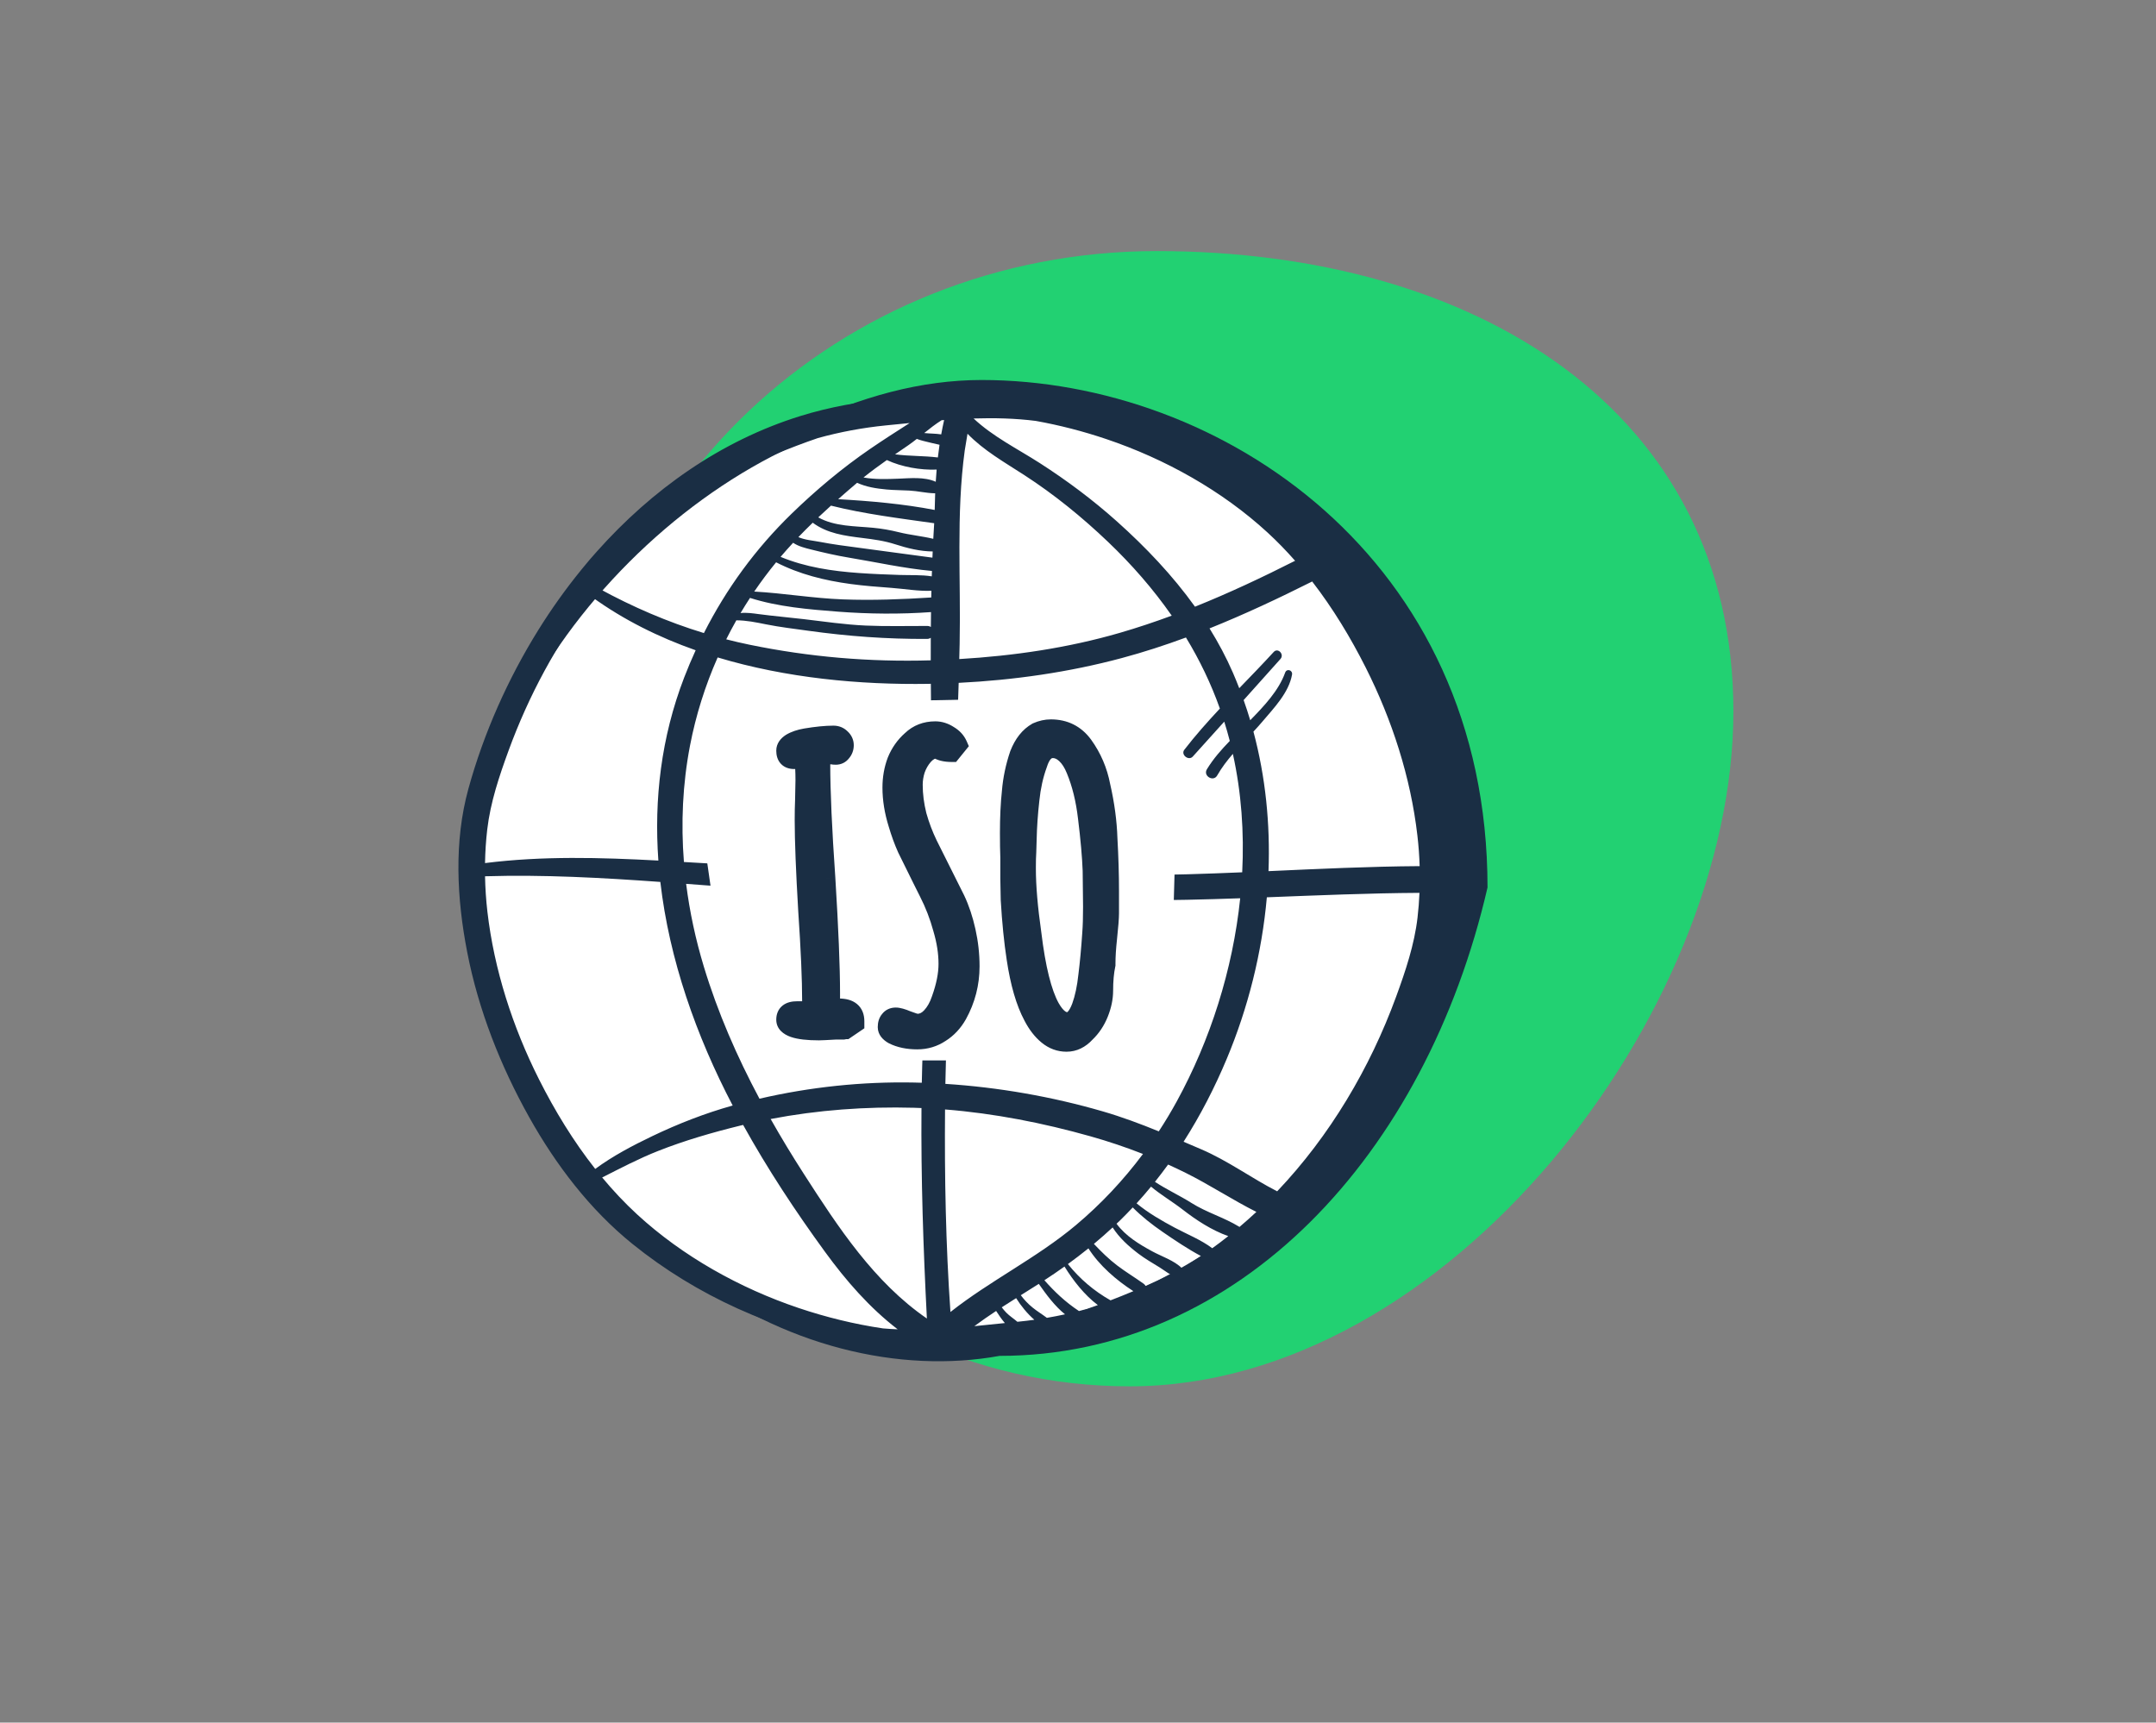
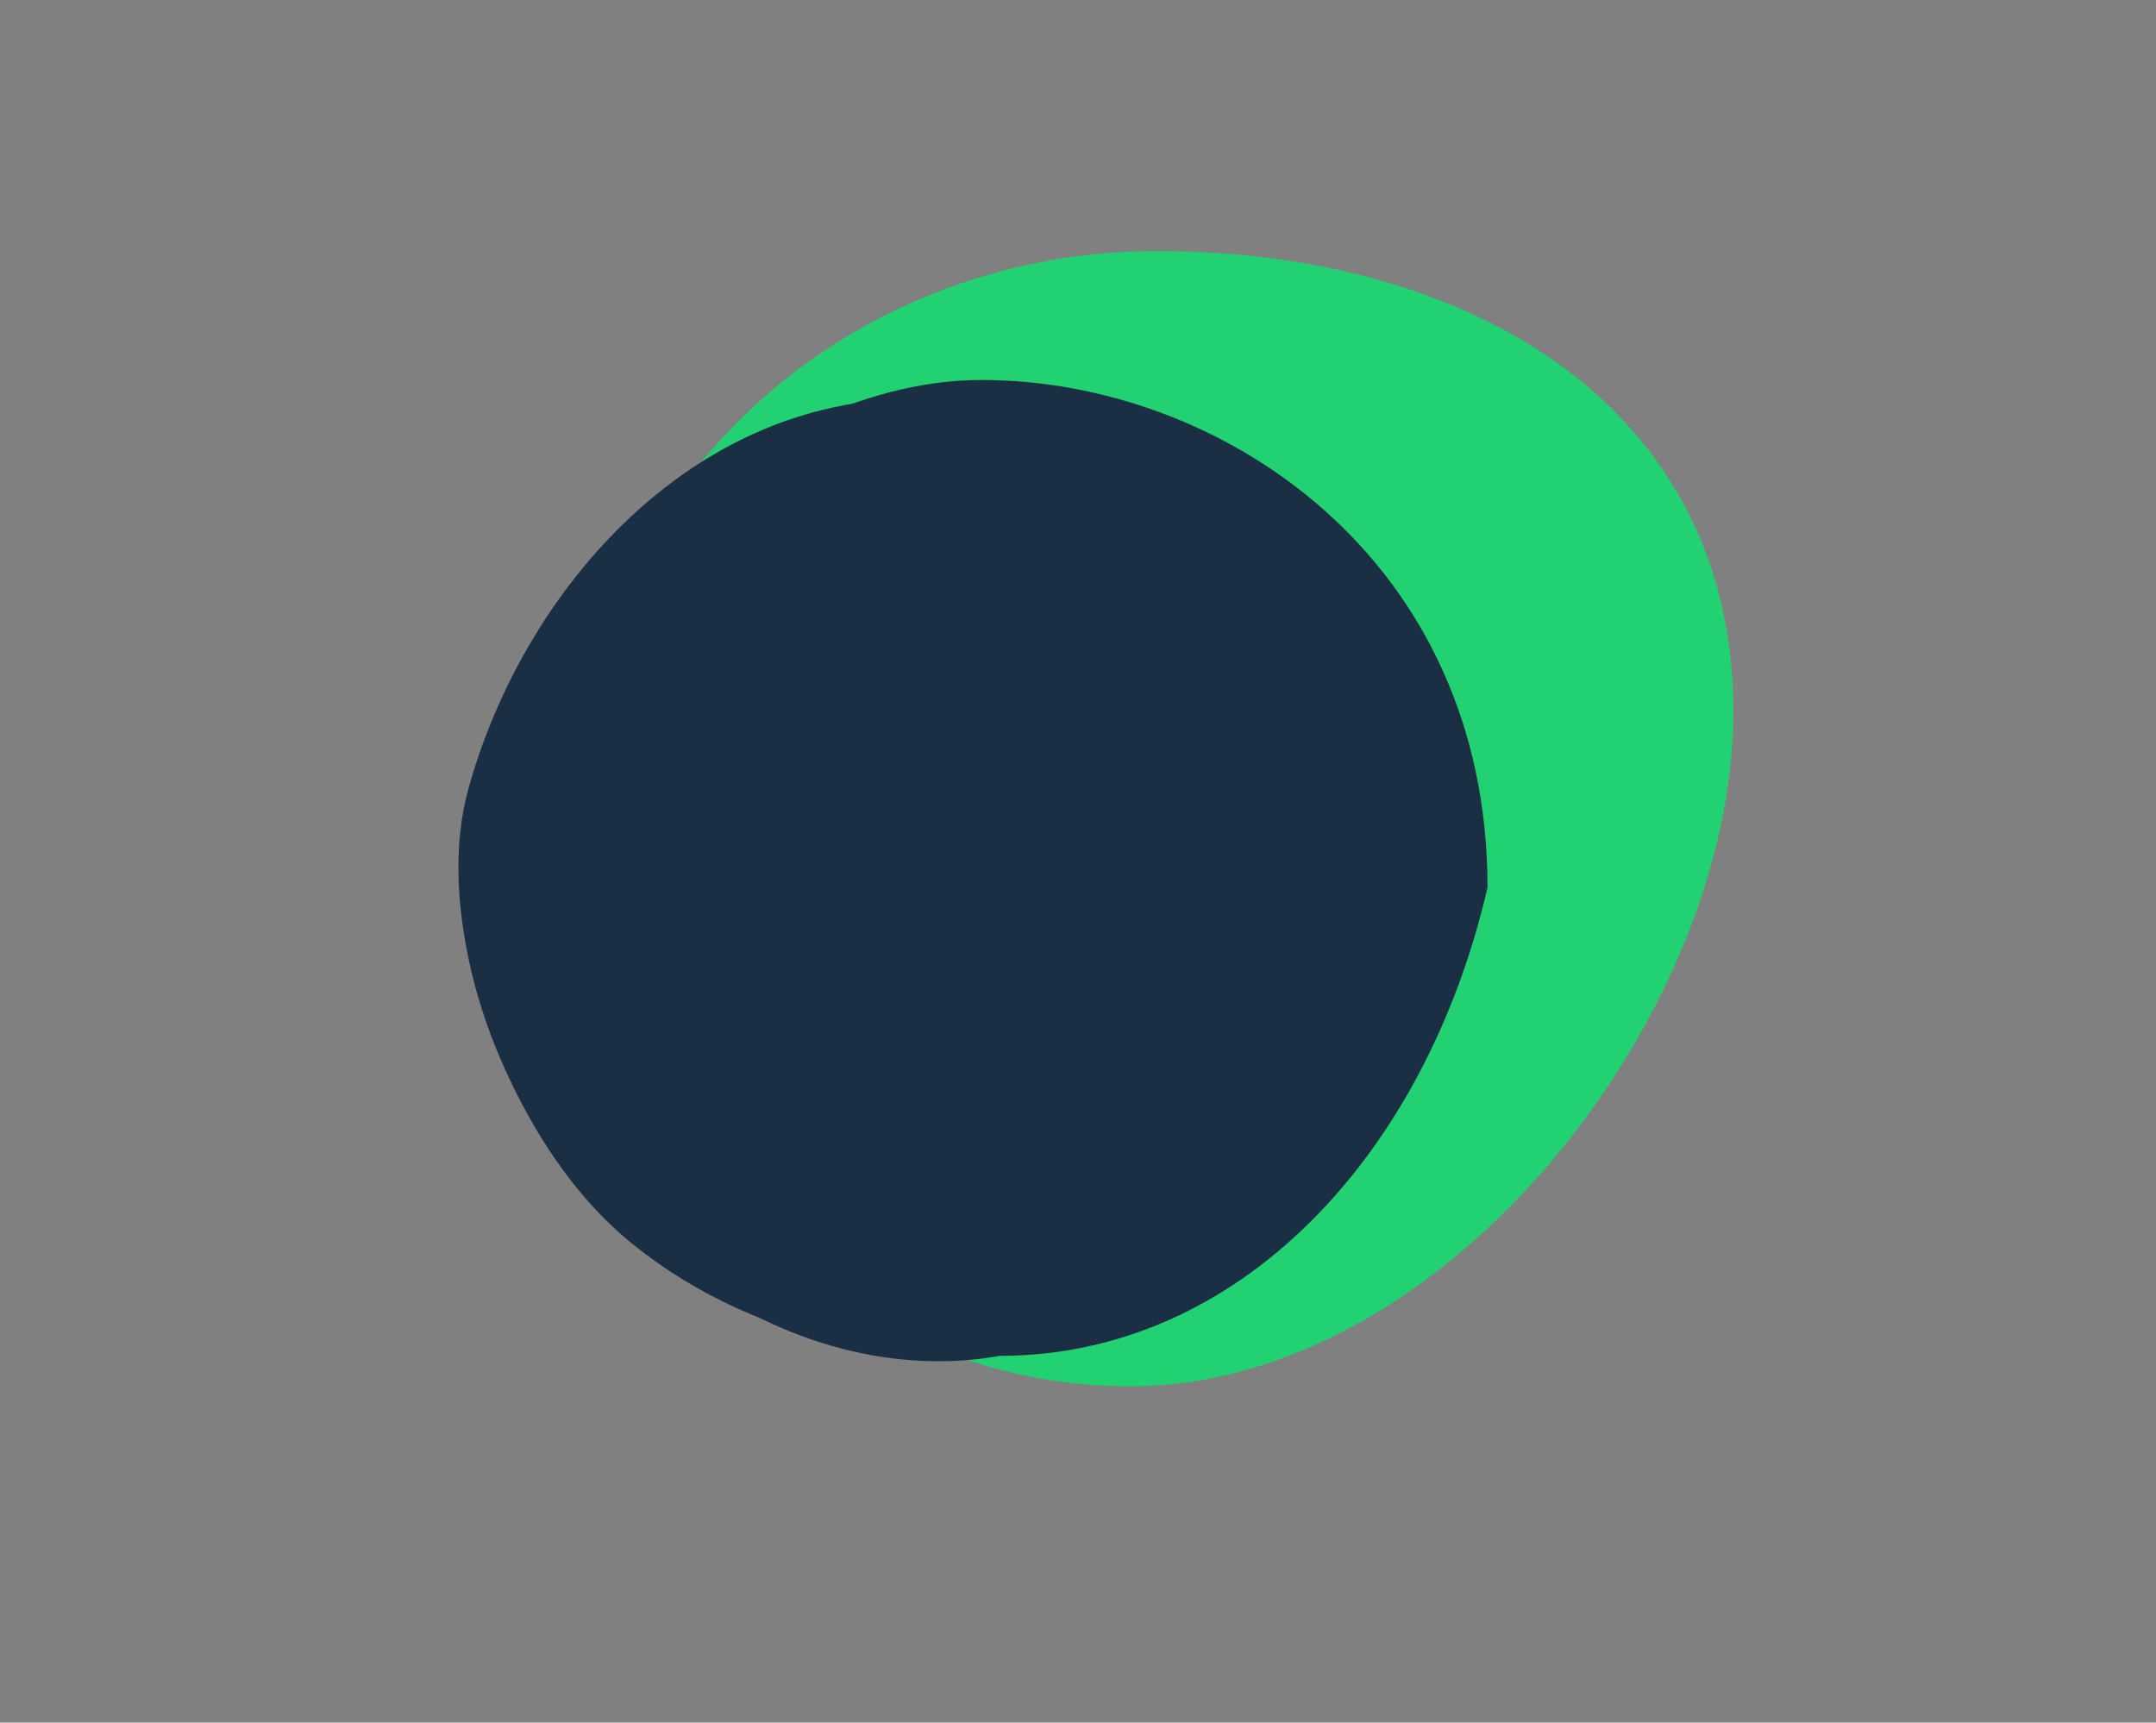
<svg xmlns="http://www.w3.org/2000/svg" width="602" height="481" viewBox="0 0 602 481" fill="none">
  <rect x="0" y="0" width="602" height="481" fill="#808080" stroke="none" />
  <path d="M484 198.652C484 282.77 404.38 387.108 315.459 387.108C226.539 387.108 162 306.542 162 222.423C162 138.305 234.079 70.108 323 70.108C411.921 70.108 484 114.534 484 198.652Z" fill="#22D172" />
  <path d="M415.347 247.812C398.106 322.523 345.986 378.604 279.099 378.604C223.591 388.697 147.897 348.327 132.759 247.403C132.759 180.516 207.166 106.108 274.053 106.108C340.94 106.108 415.347 155.861 415.347 247.812Z" fill="#1A2E44" />
-   <path d="M399.099 247.157C399.099 310.198 333.726 370.816 270.684 370.816C218.367 380.328 147.026 342.279 132.757 247.157C132.757 184.116 202.887 113.986 265.928 113.986C328.969 113.986 394.343 152.035 399.099 247.157Z" fill="white" />
  <path d="M389.835 278.284C382.532 298.24 371.33 317.177 356.613 332.656C349.406 328.963 342.843 324.096 335.366 320.902C333.73 320.204 332.103 319.507 330.481 318.813C335.162 311.486 339.161 303.71 342.518 295.697C348.487 281.447 352.352 266.092 353.73 250.554C367.932 250.01 382.131 249.399 396.347 249.315C396.246 251.622 396.073 253.926 395.805 256.221C394.918 263.813 392.448 271.14 389.835 278.284ZM330.029 354.147C327.903 351.99 324.355 350.84 321.774 349.438C318.009 347.394 314.32 345.159 311.763 341.708C312.082 341.405 312.406 341.108 312.721 340.801C313.94 339.616 315.119 338.396 316.281 337.158C318.831 339.73 321.659 341.939 324.655 344.003C328.021 346.321 331.687 348.782 335.362 350.74C333.989 351.668 332.601 352.578 331.189 353.451C330.806 353.689 330.417 353.916 330.029 354.147ZM301.258 366.091C301.222 366.063 301.193 366.033 301.155 366.007C297.474 363.563 294.49 360.732 291.614 357.486C293.512 356.252 295.384 354.977 297.229 353.66C299.674 357.597 302.788 361.599 306.539 364.424C305.53 364.79 304.517 365.147 303.502 365.495C302.756 365.7 302.008 365.899 301.258 366.091ZM272.06 370.307C274.042 368.83 276.077 367.428 278.14 366.065C278.514 366.647 278.898 367.221 279.301 367.785C279.689 368.327 280.113 368.902 280.582 369.44C277.742 369.735 274.9 370.035 272.06 370.307ZM222.944 365.219C206.579 359.701 190.632 350.821 177.888 339.092C174.408 335.887 171.167 332.433 168.14 328.793C173.281 326.187 178.363 323.516 183.766 321.382C191.184 318.453 198.912 316.222 206.649 314.32C206.931 314.251 207.216 314.187 207.498 314.119C214.309 326.412 222.069 338.182 230.341 349.531C236.305 357.712 242.8 365.152 250.646 371.19C249.275 371.134 247.907 371.054 246.542 370.935C238.535 369.747 230.631 367.81 222.944 365.219ZM136.09 254.548C135.712 251.273 135.496 247.981 135.433 244.686C151.773 244.192 168.081 245.093 184.379 246.265C186.878 267.941 194.393 289.248 204.578 308.698C196.835 310.864 189.362 313.785 182.112 317.255C176.709 319.841 171.118 322.777 166.202 326.402C160.091 318.653 154.909 310.142 150.497 301.38C143.158 286.807 137.971 270.786 136.09 254.548ZM142.02 209.542C147.588 194.324 155.427 179.698 165.359 166.746C174.132 173.085 183.916 177.938 194.243 181.573C193.098 184.079 192.018 186.623 191.021 189.22C184.604 205.905 182.599 223.174 183.829 240.298C167.685 239.434 151.474 238.978 135.43 241C135.486 237.861 135.684 234.726 136.049 231.605C136.937 224.015 139.405 216.686 142.02 209.542ZM200.664 134.376C202.026 133.533 203.409 132.735 204.805 131.959C212.432 128.444 220.304 125.082 228.351 122.332C234.552 120.614 240.91 119.428 247.342 118.789C249.537 118.572 251.757 118.346 253.992 118.127C250.292 120.497 246.591 122.858 242.967 125.342C235.168 130.689 227.812 136.856 221.034 143.443C210.939 153.25 202.803 164.417 196.544 176.773C186.367 173.673 176.629 169.468 167.245 164.339C176.652 152.584 187.835 142.309 200.664 134.376ZM289.209 117.534C295.884 118.729 302.474 120.437 308.909 122.608C325.276 128.126 341.222 137.005 353.965 148.734C356.656 151.211 359.2 153.841 361.618 156.586C352.465 161.22 343.177 165.592 333.669 169.408C327.393 160.66 319.89 152.767 311.857 145.586C305.15 139.59 297.918 134.18 290.351 129.321C284.081 125.293 277.287 121.963 271.844 116.853C277.679 116.672 283.506 116.808 289.209 117.534ZM331.558 244.127C309.86 244.719 288.111 244.261 266.414 243.699C266.443 242.581 266.483 241.463 266.503 240.344C266.619 234.061 266.613 227.76 266.552 221.449C266.996 211.193 267.389 200.936 267.682 190.675C283.031 189.917 298.447 187.72 313.235 183.749C319.292 182.124 325.259 180.183 331.144 178.01C334.936 184.249 338.131 190.859 340.616 197.857C337.145 201.57 333.771 205.363 330.683 209.364C329.622 210.741 331.896 212.535 333.05 211.257C335.98 208.01 338.908 204.758 341.837 201.505C342.396 203.287 342.915 205.082 343.381 206.893C341.022 209.332 338.782 211.865 336.991 214.804C335.861 216.657 338.788 218.425 339.859 216.547C341.108 214.361 342.618 212.388 344.242 210.507C346.621 221.256 347.419 232.414 346.849 243.575C341.753 243.79 336.656 243.987 331.558 244.127ZM255.156 309.324C255.87 309.343 256.584 309.375 257.297 309.403C257.14 329.014 257.802 348.583 258.805 368.173C244.094 358.059 234.042 342.698 224.462 327.812C221.231 322.791 218.125 317.673 215.179 312.462C228.328 309.943 241.8 308.957 255.156 309.324ZM205.602 173.215C208.409 173.212 211.106 173.78 213.886 174.336C217.788 175.117 221.754 175.58 225.692 176.128C236.807 177.673 247.631 178.466 258.855 178.406C259.275 178.403 259.62 178.282 259.891 178.089C259.882 180.188 259.88 182.288 259.883 184.388C242.814 184.889 225.948 183.46 209.223 180.013C207.054 179.566 204.906 179.067 202.777 178.521C203.674 176.729 204.613 174.96 205.602 173.215ZM209.417 166.954C217.199 169.445 225.851 170.174 233.953 170.793C242.581 171.453 251.32 171.537 259.958 170.916C259.94 172.303 259.926 173.693 259.914 175.081C259.654 174.901 259.324 174.787 258.92 174.787C253.181 174.773 247.446 174.932 241.712 174.678C235.929 174.42 230.16 173.564 224.416 172.884C220.177 172.382 215.94 172.028 211.709 171.462C210.343 171.279 208.457 170.994 206.776 171.188C207.627 169.757 208.508 168.347 209.417 166.954ZM216.705 157.012C223.22 160.366 230.286 162.098 237.518 163.074C241.311 163.587 245.134 163.878 248.952 164.158C252.536 164.422 256.435 165.117 260.067 164.963C260.053 165.588 260.035 166.211 260.023 166.835C251.777 167.36 243.567 167.679 235.298 167.366C227.026 167.055 218.84 165.643 210.599 165.183C212.512 162.371 214.551 159.647 216.705 157.012ZM221.453 151.56C222.965 152.576 224.796 153.022 226.576 153.463C230.024 154.319 233.451 155.116 236.96 155.698C244.658 156.976 252.432 158.717 260.22 159.428C260.203 159.93 260.182 160.431 260.167 160.934C257.272 160.474 254.172 160.643 251.285 160.548C247.474 160.424 243.664 160.277 239.859 160.007C232.379 159.479 224.912 158.376 217.956 155.496C219.091 154.155 220.263 152.847 221.453 151.56ZM226.931 145.958C230.959 148.962 235.844 149.612 240.749 150.214C243.886 150.6 246.945 151.009 249.961 151.983C253.269 153.052 256.941 153.972 260.429 153.981C260.403 154.558 260.375 155.136 260.352 155.713C253.543 154.829 246.751 153.864 239.941 152.97C236.268 152.487 232.584 152.017 228.947 151.314C227.032 150.945 224.784 150.791 222.922 149.983C224.231 148.613 225.572 147.277 226.931 145.958ZM232.025 141.19C241.384 143.538 251.299 144.75 260.845 146.101C260.756 147.551 260.669 149.002 260.594 150.453C257.419 149.691 254.14 149.4 250.956 148.608C248.564 148.014 246.231 147.607 243.776 147.371C238.687 146.882 233.045 147.035 228.474 144.469C229.644 143.362 230.83 142.271 232.025 141.19ZM239.319 134.809C241.89 135.989 244.69 136.418 247.558 136.683C249.669 136.877 251.807 136.868 253.924 136.982C256.274 137.107 258.59 137.694 260.928 137.74C260.994 137.741 261.055 137.732 261.118 137.726C261.055 139.279 261.012 140.836 260.988 142.394C252.222 140.702 242.99 139.895 234.033 139.388C235.779 137.842 237.544 136.318 239.319 134.809ZM247.624 128.463C251.798 130.402 257.005 131.301 261.53 131.127C261.432 132.257 261.348 133.389 261.279 134.523C258.106 133.101 254.177 133.535 250.801 133.665C247.515 133.791 244.287 133.91 241.11 133.327C243.22 131.628 245.407 130.025 247.624 128.463ZM253.532 124.387C254.343 123.832 255.164 123.209 255.994 122.556C256.567 122.77 257.155 122.959 257.772 123.112C259.263 123.48 260.813 123.876 262.337 124.194C262.163 125.373 262.008 126.556 261.872 127.74C257.866 127.248 253.909 127.398 249.922 126.861C251.124 126.032 252.33 125.209 253.532 124.387ZM263.618 117.289C263.318 118.621 263.048 119.956 262.809 121.294C261.227 121.049 259.629 121.087 258.053 120.915C259.631 119.652 261.25 118.386 262.918 117.338C263.151 117.32 263.385 117.305 263.618 117.289ZM285.977 132.64C294.37 138.074 302.155 144.41 309.383 151.306C316.014 157.634 322.011 164.497 327.172 171.911C322.419 173.668 317.607 175.277 312.725 176.697C298.18 180.925 282.992 183.14 267.847 184.034C267.881 182.624 267.923 181.211 267.952 179.799C268.324 161.738 266.939 143.657 269.376 125.777C269.618 124.221 269.876 122.665 270.148 121.111C274.675 125.796 280.495 129.091 285.977 132.64ZM192.666 208.192C194.295 199.716 196.902 191.452 200.382 183.576C219.5 189.332 240.081 191.254 259.266 190.954C259.48 190.951 259.696 190.943 259.911 190.939C260 205.358 260.26 219.788 260.121 234.211C260.04 236.545 259.958 238.881 259.877 241.216C259.85 241.985 259.824 242.756 259.798 243.525C238.926 242.961 218.037 242.268 197.195 241.063C195.121 240.943 193.045 240.821 190.966 240.7C190.11 229.868 190.598 218.944 192.666 208.192ZM196.528 269.922C194.238 262.353 192.565 254.612 191.582 246.797C193.417 246.936 195.252 247.075 197.087 247.213C217.881 248.793 238.722 249.637 259.563 250.309C259.401 254.98 259.237 259.65 259.079 264.323C258.411 276.988 257.628 289.651 257.386 302.339C256.683 302.318 255.98 302.293 255.279 302.279C240.755 301.99 226.205 303.52 212.058 306.794C205.765 294.998 200.399 282.716 196.528 269.922ZM284.072 369.083C283.067 368.206 281.932 367.509 280.979 366.537C280.519 366.068 280.101 365.564 279.703 365.045C281.037 364.179 282.38 363.329 283.727 362.483C285.076 364.649 286.853 366.812 288.805 368.525C287.377 368.721 285.947 368.896 284.511 369.038C284.366 369.052 284.219 369.067 284.072 369.083ZM292.313 367.984C290.988 366.984 289.549 366.121 288.26 365.064C287.034 364.058 285.96 362.921 285.026 361.667C286.705 360.616 288.382 359.565 290.052 358.499C292.178 361.523 294.487 364.674 297.374 367.002C295.697 367.367 294.009 367.695 292.313 367.984ZM319.337 358.465C316.901 356.716 314.331 355.182 311.938 353.363C309.553 351.549 307.475 349.49 305.44 347.336C307.226 345.852 308.971 344.32 310.671 342.741C312.532 345.64 315.086 347.957 317.843 350.054C319.714 351.477 321.788 352.664 323.784 353.896C324.801 354.524 325.823 355.316 326.901 355.936C324.58 357.004 322.236 358.053 319.873 359.08C319.755 358.854 319.585 358.643 319.337 358.465ZM310.086 363.098C305.466 360.481 301.5 357.117 298.183 352.969C300.129 351.555 302.04 350.095 303.911 348.585C306.939 353.366 311.725 357.493 316.46 360.535C314.35 361.419 312.226 362.277 310.086 363.098ZM300.401 342.109C289.485 351.268 276.53 357.554 265.383 366.353C264.073 347.545 263.719 328.646 263.874 309.796C277.615 310.884 291.328 313.581 304.528 317.309C309.479 318.706 314.358 320.348 319.145 322.224C313.686 329.533 307.419 336.222 300.401 342.109ZM338.497 348.552C335.369 346.192 331.451 344.64 328.009 342.805C324.255 340.804 320.63 338.704 317.354 336.014C318.744 334.495 320.086 332.937 321.392 331.348C324.17 333.672 327.388 335.552 330.221 337.751C334.055 340.728 338.332 343.522 342.958 345.166C341.497 346.325 340.011 347.457 338.497 348.552ZM346.083 342.609C346.037 342.575 345.997 342.538 345.947 342.506C341.734 339.928 336.898 338.572 332.679 335.904C329.404 333.833 325.741 332.162 322.483 330.003C323.744 328.424 324.972 326.82 326.157 325.182C327.819 325.934 329.471 326.707 331.104 327.521C337.816 330.866 344.115 335.04 350.809 338.405C349.268 339.844 347.693 341.247 346.083 342.609ZM323.555 315.913C318.451 313.831 313.3 311.898 307.915 310.334C293.722 306.21 278.805 303.603 263.966 302.652C264.275 285.25 265.562 267.9 266.205 250.519C287.93 251.185 309.701 251.683 331.434 251.25C336.386 251.15 341.339 250.997 346.29 250.825C344.223 270.803 337.914 290.495 328.586 307.531C327.019 310.395 325.337 313.188 323.555 315.913ZM395.763 233.278C396.094 236.126 396.307 238.987 396.397 241.852C382.319 241.945 368.257 242.619 354.193 243.253C354.689 230.111 353.373 216.941 349.986 204.293C350.838 203.377 351.677 202.449 352.486 201.495C355.685 197.719 359.885 193.405 360.763 188.373C360.982 187.12 359.288 186.573 358.845 187.807C357.019 192.909 352.866 197.236 349.087 201.115C348.525 199.224 347.908 197.349 347.249 195.487C350.682 191.665 354.113 187.841 357.529 184.008C358.686 182.712 356.831 180.758 355.643 182.055C352.515 185.474 349.263 188.815 346.023 192.173C345.46 190.723 344.879 189.277 344.256 187.846C342.381 183.543 340.181 179.424 337.727 175.47C347.479 171.557 357.016 167.074 366.387 162.372C372.177 169.865 377.123 178.039 381.357 186.446C388.697 201.018 393.884 217.04 395.763 233.278ZM401.403 221.974C398.268 205.833 392.114 190.189 384.095 175.868C380.541 169.523 376.517 163.367 371.992 157.616C372.01 155.825 370.628 153.97 368.756 153.677C364.645 148.884 360.155 144.43 355.248 140.47C337.379 126.041 315.57 116.245 292.829 112.107C287.586 110.97 282.233 110.319 276.882 110.033C274.395 109.9 271.905 109.863 269.416 109.894C264.408 109.858 259.404 110.099 254.434 110.644C253.388 110.759 252.343 110.891 251.3 111.035C250.424 111.121 249.548 111.206 248.672 111.294C240.072 112.162 231.688 113.614 223.422 116.186C201.181 123.107 181.991 136.781 166.66 153.996C165.349 155.445 164.08 156.933 162.847 158.448C162.714 158.608 162.581 158.771 162.447 158.932C162.352 159.051 162.253 159.166 162.158 159.286L162.162 159.287C157.878 164.558 153.93 170.105 150.35 175.853C141.836 189.52 135.076 204.692 130.796 220.223C126.712 235.038 127.548 250.913 130.45 265.851C133.585 281.993 139.74 297.638 147.76 311.958C155.208 325.259 164.699 337.745 176.605 347.358C194.476 361.786 216.283 371.583 239.025 375.72C244.267 376.855 249.621 377.506 254.972 377.794C257.458 377.926 259.948 377.963 262.438 377.934C267.446 377.967 272.451 377.728 277.42 377.183C278.466 377.067 279.511 376.935 280.553 376.791C281.429 376.705 282.307 376.621 283.182 376.532C291.783 375.665 300.165 374.211 308.433 371.639C331.981 364.312 352.106 349.412 367.856 330.755C368.067 330.506 368.274 330.254 368.484 330.005C368.929 329.47 369.371 328.934 369.81 328.393C369.928 328.244 370.054 328.101 370.172 327.952H370.164C374.266 322.855 378.056 317.509 381.505 311.973C390.019 298.306 396.777 283.134 401.059 267.602C405.141 252.789 404.306 236.913 401.403 221.974Z" fill="#1A2E44" />
-   <path d="M204.963 201.586C205.88 198.615 208.599 196.567 211.708 196.505L321.788 194.317C325.904 194.235 329.253 197.611 329.138 201.726L326.696 289.1C326.587 293.002 323.392 296.108 319.489 296.108H227.126C225.132 296.108 223.226 295.282 221.863 293.826L203.553 274.267C202.542 273.187 201.888 271.823 201.679 270.359L196.229 232.21C196.078 231.155 196.163 230.081 196.477 229.063L204.963 201.586Z" fill="white" />
-   <path d="M228.664 287.999C222.387 287.999 219.249 286.904 219.249 284.715C219.249 282.963 220.344 282.087 222.533 282.087H223.847C224.139 282.16 224.468 282.197 224.832 282.197C225.416 282.197 225.818 282.014 226.037 281.649C226.329 281.284 226.475 280.627 226.475 279.679C226.475 273.475 226.11 265.009 225.38 254.28C224.723 243.113 224.395 234.684 224.395 228.991C224.395 226.947 224.431 225.086 224.504 223.408L224.613 217.824C224.613 215.416 224.504 213.409 224.285 211.803C223.482 212.095 222.643 212.241 221.767 212.241C220.088 212.241 219.249 211.365 219.249 209.614C219.249 208.738 219.76 207.971 220.782 207.315C221.877 206.658 223.263 206.183 224.942 205.891C228.007 205.38 230.598 205.125 232.715 205.125C233.591 205.125 234.32 205.417 234.904 206.001C235.561 206.585 235.89 207.278 235.89 208.081C235.89 208.884 235.634 209.577 235.123 210.161C234.685 210.745 234.101 211.037 233.372 211.037C232.934 211.037 232.569 211 232.277 210.927H231.401C230.671 210.927 230.124 211.11 229.759 211.475C229.467 211.767 229.321 212.351 229.321 213.226C229.321 220.963 229.795 231.618 230.744 245.193C231.62 259.425 232.058 270.118 232.058 277.27V281.43C232.569 281.357 233.299 281.321 234.247 281.321C237.313 281.321 238.845 282.598 238.845 285.152V285.809L236.109 287.67C236.036 287.67 235.817 287.707 235.452 287.78C235.087 287.78 234.357 287.78 233.262 287.78C230.781 287.926 229.248 287.999 228.664 287.999ZM256.125 290.517C253.497 290.517 251.235 290.042 249.337 289.094C248.169 288.437 247.586 287.67 247.586 286.795C247.586 285.919 247.805 285.225 248.242 284.715C248.68 284.131 249.301 283.839 250.104 283.839C250.833 283.839 251.892 284.131 253.278 284.715C254.811 285.298 255.76 285.59 256.125 285.59C257.511 285.59 258.752 285.006 259.847 283.839C261.015 282.598 261.927 280.992 262.584 279.022C263.898 275.373 264.554 272.088 264.554 269.169C264.554 266.031 264.044 262.746 263.022 259.316C262.073 255.813 260.759 252.419 259.081 249.135L257.329 245.631C255.504 241.982 254.081 239.099 253.059 236.983C252.111 234.866 251.271 232.567 250.541 230.086C249.447 226.582 248.899 223.189 248.899 219.904C248.899 217.277 249.337 214.795 250.213 212.46C251.162 210.124 252.549 208.154 254.373 206.548C256.198 204.797 258.46 203.921 261.161 203.921C262.474 203.921 263.752 204.322 264.992 205.125C266.233 205.855 267.109 206.804 267.62 207.971L265.759 210.27C263.861 210.27 262.438 209.906 261.489 209.176C260.175 209.322 259.008 209.979 257.986 211.146C257.037 212.241 256.307 213.518 255.796 214.978C255.358 216.365 255.139 217.751 255.139 219.138C255.139 221.911 255.504 224.758 256.234 227.677C257.037 230.524 258.059 233.224 259.3 235.779L266.963 251.105C268.204 253.733 269.189 256.689 269.919 259.973C270.649 263.257 271.014 266.541 271.014 269.826C271.014 274.643 269.846 279.168 267.51 283.401C266.27 285.59 264.664 287.306 262.693 288.546C260.723 289.86 258.533 290.517 256.125 290.517ZM297.796 291.174C295.825 291.174 294.037 290.517 292.432 289.203C290.826 287.889 289.439 286.101 288.272 283.839C286.155 279.898 284.586 274.497 283.564 267.636C282.834 262.892 282.287 257.418 281.922 251.215L281.812 245.412V239.501C281.739 237.603 281.703 235.304 281.703 232.604C281.703 228.225 281.885 224.356 282.25 220.999C282.542 217.496 283.272 214.029 284.44 210.599C285.608 207.607 287.286 205.49 289.476 204.249C290.79 203.665 292.103 203.373 293.417 203.373C297.285 203.373 300.35 204.906 302.613 207.971C305.094 211.402 306.737 215.233 307.539 219.466C308.707 224.575 309.364 229.465 309.51 234.136C309.802 239.318 309.948 244.208 309.948 248.806V255.046C309.948 256.287 309.765 258.623 309.401 262.053C309.109 264.753 308.963 267.052 308.963 268.95V269.388C308.525 271.431 308.306 273.84 308.306 276.613C308.306 278.657 307.868 280.773 306.992 282.963C306.116 285.152 304.876 287.014 303.27 288.546C301.664 290.298 299.84 291.174 297.796 291.174ZM298.015 285.152C299.475 285.152 300.715 283.802 301.737 281.102C302.613 278.693 303.233 275.774 303.598 272.344C304.036 268.84 304.401 264.899 304.693 260.52C304.839 258.623 304.912 256.178 304.912 253.185L304.803 243.113C304.657 239.172 304.219 234.246 303.489 228.334C302.905 223.298 301.81 218.846 300.205 214.978C299.475 213.153 298.562 211.73 297.468 210.708C296.373 209.687 295.205 209.176 293.964 209.176C292.14 209.176 290.79 210.599 289.914 213.445C288.819 216.438 288.089 219.722 287.724 223.298C287.286 227.166 287.031 230.852 286.958 234.355L286.848 237.968C286.775 238.99 286.739 240.377 286.739 242.128V242.566C286.739 247.456 287.25 253.477 288.272 260.63C289.439 270.337 291.154 277.234 293.417 281.321C294.877 283.875 296.409 285.152 298.015 285.152Z" fill="#1A2E44" />
  <path d="M223.847 282.087L224.453 279.662L224.155 279.587H223.847V282.087ZM226.037 281.649L224.085 280.087L223.979 280.219L223.893 280.363L226.037 281.649ZM225.38 254.28L222.884 254.427L222.885 254.438L222.886 254.45L225.38 254.28ZM224.504 223.408L227.002 223.516L227.003 223.486L227.004 223.457L224.504 223.408ZM224.613 217.824L227.113 217.873L227.113 217.849V217.824H224.613ZM224.285 211.803L226.762 211.465L226.343 208.394L223.431 209.454L224.285 211.803ZM220.782 207.315L219.496 205.171L219.462 205.191L219.43 205.212L220.782 207.315ZM224.942 205.891L224.531 203.425L224.522 203.427L224.514 203.428L224.942 205.891ZM234.904 206.001L233.137 207.769L233.188 207.821L233.243 207.869L234.904 206.001ZM235.123 210.161L233.242 208.515L233.18 208.586L233.123 208.661L235.123 210.161ZM232.277 210.927L232.883 208.502L232.585 208.427H232.277V210.927ZM229.759 211.475L227.991 209.707L227.991 209.707L229.759 211.475ZM230.744 245.193L233.239 245.04L233.239 245.03L233.238 245.019L230.744 245.193ZM232.058 281.43H229.558V284.313L232.411 283.905L232.058 281.43ZM238.845 285.809L240.251 287.877L241.345 287.133V285.809H238.845ZM236.109 287.67V290.17H236.878L237.514 289.738L236.109 287.67ZM235.452 287.78V290.28H235.699L235.942 290.231L235.452 287.78ZM233.262 287.78V285.28H233.189L233.115 285.284L233.262 287.78ZM228.664 285.499C225.603 285.499 223.59 285.223 222.426 284.817C221.246 284.405 221.749 284.215 221.749 284.715H216.749C216.749 287.403 218.822 288.855 220.779 289.538C222.754 290.227 225.448 290.499 228.664 290.499V285.499ZM221.749 284.715C221.749 284.533 221.778 284.489 221.762 284.527C221.74 284.58 221.691 284.649 221.632 284.696C221.584 284.734 221.595 284.706 221.741 284.667C221.891 284.627 222.145 284.587 222.533 284.587V279.587C221.172 279.587 219.688 279.849 218.508 280.792C217.223 281.82 216.749 283.287 216.749 284.715H221.749ZM222.533 284.587H223.847V279.587H222.533V284.587ZM223.241 284.512C223.768 284.644 224.305 284.697 224.832 284.697V279.697C224.63 279.697 224.51 279.676 224.453 279.662L223.241 284.512ZM224.832 284.697C225.929 284.697 227.349 284.321 228.18 282.935L223.893 280.363C224.054 280.094 224.294 279.894 224.537 279.784C224.748 279.688 224.878 279.697 224.832 279.697V284.697ZM227.989 283.211C228.852 282.131 228.975 280.706 228.975 279.679H223.975C223.975 280.039 223.946 280.246 223.925 280.341C223.915 280.384 223.913 280.377 223.93 280.336C223.948 280.295 223.993 280.202 224.085 280.087L227.989 283.211ZM228.975 279.679C228.975 273.392 228.605 264.861 227.874 254.11L222.886 254.45C223.614 265.156 223.975 273.558 223.975 279.679H228.975ZM227.875 254.133C227.219 242.979 226.895 234.608 226.895 228.991H221.895C221.895 234.759 222.227 243.248 222.884 254.427L227.875 254.133ZM226.895 228.991C226.895 226.976 226.931 225.152 227.002 223.516L222.006 223.299C221.932 225.021 221.895 226.919 221.895 228.991H226.895ZM227.004 223.457L227.113 217.873L222.114 217.775L222.004 223.359L227.004 223.457ZM227.113 217.824C227.113 215.352 227.002 213.223 226.762 211.465L221.808 212.141C222.006 213.595 222.113 215.48 222.113 217.824H227.113ZM223.431 209.454C222.909 209.643 222.359 209.741 221.767 209.741V214.741C222.927 214.741 224.056 214.547 225.139 214.153L223.431 209.454ZM221.767 209.741C221.665 209.741 221.593 209.734 221.546 209.727C221.499 209.72 221.481 209.714 221.487 209.716C221.493 209.718 221.52 209.728 221.559 209.753C221.6 209.778 221.643 209.812 221.684 209.854C221.724 209.897 221.753 209.937 221.77 209.969C221.788 209.999 221.791 210.013 221.788 210.002C221.784 209.991 221.774 209.956 221.765 209.89C221.756 209.825 221.749 209.734 221.749 209.614H216.749C216.749 210.849 217.043 212.239 218.074 213.314C219.123 214.409 220.515 214.741 221.767 214.741V209.741ZM221.749 209.614C221.749 209.642 221.744 209.68 221.732 209.72C221.72 209.759 221.708 209.776 221.712 209.769C221.727 209.748 221.824 209.616 222.134 209.418L219.43 205.212C217.997 206.133 216.749 207.579 216.749 209.614H221.749ZM222.068 209.458C222.827 209.003 223.899 208.61 225.37 208.354L224.514 203.428C222.627 203.756 220.926 204.312 219.496 205.171L222.068 209.458ZM225.353 208.357C228.339 207.86 230.783 207.625 232.715 207.625V202.625C230.413 202.625 227.675 202.901 224.531 203.425L225.353 208.357ZM232.715 207.625C232.972 207.625 233.052 207.684 233.137 207.769L236.672 204.233C235.589 203.15 234.209 202.625 232.715 202.625V207.625ZM233.243 207.869C233.357 207.97 233.383 208.027 233.384 208.029C233.385 208.032 233.386 208.033 233.386 208.035C233.387 208.038 233.39 208.052 233.39 208.081H238.39C238.39 206.492 237.699 205.14 236.565 204.132L233.243 207.869ZM233.39 208.081C233.39 208.301 233.339 208.404 233.242 208.515L237.005 211.807C237.929 210.751 238.39 209.466 238.39 208.081H233.39ZM233.123 208.661C233.114 208.673 233.119 208.665 233.14 208.646C233.163 208.627 233.196 208.603 233.239 208.582C233.281 208.561 233.32 208.548 233.349 208.542C233.377 208.535 233.387 208.537 233.372 208.537V213.537C234.888 213.537 236.213 212.874 237.123 211.661L233.123 208.661ZM233.372 208.537C233.054 208.537 232.909 208.509 232.883 208.502L231.671 213.353C232.228 213.492 232.813 213.537 233.372 213.537V208.537ZM232.277 208.427H231.401V213.427H232.277V208.427ZM231.401 208.427C230.286 208.427 228.99 208.708 227.991 209.707L231.527 213.242C231.469 213.3 231.409 213.345 231.353 213.379C231.298 213.412 231.255 213.429 231.234 213.436C231.195 213.449 231.237 213.427 231.401 213.427V208.427ZM227.991 209.707C227.41 210.288 227.141 210.983 227.005 211.525C226.866 212.083 226.821 212.668 226.821 213.226H231.821C231.821 213.075 231.827 212.959 231.836 212.873C231.845 212.786 231.854 212.744 231.856 212.738C231.858 212.73 231.846 212.781 231.803 212.866C231.76 212.954 231.675 213.094 231.527 213.242L227.991 209.707ZM226.821 213.226C226.821 221.048 227.3 231.771 228.25 245.368L233.238 245.019C232.291 231.466 231.821 220.877 231.821 213.226H226.821ZM228.249 245.347C229.124 259.567 229.558 270.197 229.558 277.27H234.558C234.558 270.038 234.116 259.283 233.239 245.04L228.249 245.347ZM229.558 277.27V281.43H234.558V277.27H229.558ZM232.411 283.905C232.746 283.857 233.336 283.821 234.247 283.821V278.821C233.261 278.821 232.392 278.857 231.704 278.955L232.411 283.905ZM234.247 283.821C235.494 283.821 235.964 284.09 236.095 284.199C236.139 284.236 236.345 284.393 236.345 285.152H241.345C241.345 283.358 240.785 281.599 239.296 280.358C237.895 279.19 236.066 278.821 234.247 278.821V283.821ZM236.345 285.152V285.809H241.345V285.152H236.345ZM237.44 283.742L234.703 285.603L237.514 289.738L240.251 287.877L237.44 283.742ZM236.109 285.17C235.83 285.17 235.551 285.22 235.479 285.232C235.331 285.256 235.155 285.29 234.961 285.328L235.942 290.231C236.113 290.197 236.229 290.176 236.301 290.164C236.337 290.158 236.346 290.157 236.337 290.158C236.331 290.159 236.312 290.161 236.282 290.164C236.267 290.165 236.245 290.166 236.218 290.168C236.192 290.169 236.154 290.17 236.109 290.17V285.17ZM235.452 285.28C235.451 285.28 235.45 285.28 235.45 285.28C235.449 285.28 235.448 285.28 235.447 285.28C235.447 285.28 235.446 285.28 235.445 285.28C235.444 285.28 235.444 285.28 235.443 285.28C235.442 285.28 235.442 285.28 235.441 285.28C235.44 285.28 235.439 285.28 235.439 285.28C235.438 285.28 235.437 285.28 235.436 285.28C235.436 285.28 235.435 285.28 235.434 285.28C235.434 285.28 235.433 285.28 235.432 285.28C235.431 285.28 235.431 285.28 235.43 285.28C235.429 285.28 235.428 285.28 235.428 285.28C235.427 285.28 235.426 285.28 235.425 285.28C235.425 285.28 235.424 285.28 235.423 285.28C235.422 285.28 235.422 285.28 235.421 285.28C235.42 285.28 235.419 285.28 235.419 285.28C235.418 285.28 235.417 285.28 235.416 285.28C235.416 285.28 235.415 285.28 235.414 285.28C235.413 285.28 235.413 285.28 235.412 285.28C235.411 285.28 235.41 285.28 235.41 285.28C235.409 285.28 235.408 285.28 235.407 285.28C235.406 285.28 235.406 285.28 235.405 285.28C235.404 285.28 235.403 285.28 235.403 285.28C235.402 285.28 235.401 285.28 235.4 285.28C235.399 285.28 235.399 285.28 235.398 285.28C235.397 285.28 235.396 285.28 235.396 285.28C235.395 285.28 235.394 285.28 235.393 285.28C235.392 285.28 235.392 285.28 235.391 285.28C235.39 285.28 235.389 285.28 235.389 285.28C235.388 285.28 235.387 285.28 235.386 285.28C235.385 285.28 235.385 285.28 235.384 285.28C235.383 285.28 235.382 285.28 235.381 285.28C235.381 285.28 235.38 285.28 235.379 285.28C235.378 285.28 235.377 285.28 235.377 285.28C235.376 285.28 235.375 285.28 235.374 285.28C235.373 285.28 235.373 285.28 235.372 285.28C235.371 285.28 235.37 285.28 235.369 285.28C235.368 285.28 235.368 285.28 235.367 285.28C235.366 285.28 235.365 285.28 235.364 285.28C235.364 285.28 235.363 285.28 235.362 285.28C235.361 285.28 235.36 285.28 235.359 285.28C235.359 285.28 235.358 285.28 235.357 285.28C235.356 285.28 235.355 285.28 235.354 285.28C235.354 285.28 235.353 285.28 235.352 285.28C235.351 285.28 235.35 285.28 235.349 285.28C235.349 285.28 235.348 285.28 235.347 285.28C235.346 285.28 235.345 285.28 235.344 285.28C235.344 285.28 235.343 285.28 235.342 285.28C235.341 285.28 235.34 285.28 235.339 285.28C235.339 285.28 235.338 285.28 235.337 285.28C235.336 285.28 235.335 285.28 235.334 285.28C235.333 285.28 235.333 285.28 235.332 285.28C235.331 285.28 235.33 285.28 235.329 285.28C235.328 285.28 235.327 285.28 235.327 285.28C235.326 285.28 235.325 285.28 235.324 285.28C235.323 285.28 235.322 285.28 235.321 285.28C235.321 285.28 235.32 285.28 235.319 285.28C235.318 285.28 235.317 285.28 235.316 285.28C235.315 285.28 235.314 285.28 235.314 285.28C235.313 285.28 235.312 285.28 235.311 285.28C235.31 285.28 235.309 285.28 235.308 285.28C235.307 285.28 235.307 285.28 235.306 285.28C235.305 285.28 235.304 285.28 235.303 285.28C235.302 285.28 235.301 285.28 235.3 285.28C235.299 285.28 235.299 285.28 235.298 285.28C235.297 285.28 235.296 285.28 235.295 285.28C235.294 285.28 235.293 285.28 235.292 285.28C235.291 285.28 235.291 285.28 235.29 285.28C235.289 285.28 235.288 285.28 235.287 285.28C235.286 285.28 235.285 285.28 235.284 285.28C235.283 285.28 235.282 285.28 235.282 285.28C235.281 285.28 235.28 285.28 235.279 285.28C235.278 285.28 235.277 285.28 235.276 285.28C235.275 285.28 235.274 285.28 235.273 285.28C235.272 285.28 235.271 285.28 235.271 285.28C235.27 285.28 235.269 285.28 235.268 285.28C235.267 285.28 235.266 285.28 235.265 285.28C235.264 285.28 235.263 285.28 235.262 285.28C235.261 285.28 235.26 285.28 235.259 285.28C235.259 285.28 235.258 285.28 235.257 285.28C235.256 285.28 235.255 285.28 235.254 285.28C235.253 285.28 235.252 285.28 235.251 285.28C235.25 285.28 235.249 285.28 235.248 285.28C235.247 285.28 235.246 285.28 235.245 285.28C235.244 285.28 235.244 285.28 235.243 285.28C235.242 285.28 235.241 285.28 235.24 285.28C235.239 285.28 235.238 285.28 235.237 285.28C235.236 285.28 235.235 285.28 235.234 285.28C235.233 285.28 235.232 285.28 235.231 285.28C235.23 285.28 235.229 285.28 235.228 285.28C235.227 285.28 235.226 285.28 235.225 285.28C235.224 285.28 235.223 285.28 235.223 285.28C235.222 285.28 235.221 285.28 235.22 285.28C235.219 285.28 235.218 285.28 235.217 285.28C235.216 285.28 235.215 285.28 235.214 285.28C235.213 285.28 235.212 285.28 235.211 285.28C235.21 285.28 235.209 285.28 235.208 285.28C235.207 285.28 235.206 285.28 235.205 285.28C235.204 285.28 235.203 285.28 235.202 285.28C235.201 285.28 235.2 285.28 235.199 285.28C235.198 285.28 235.197 285.28 235.196 285.28C235.195 285.28 235.194 285.28 235.193 285.28C235.192 285.28 235.191 285.28 235.19 285.28C235.189 285.28 235.188 285.28 235.187 285.28C235.186 285.28 235.185 285.28 235.184 285.28C235.183 285.28 235.182 285.28 235.181 285.28C235.18 285.28 235.179 285.28 235.178 285.28C235.177 285.28 235.176 285.28 235.175 285.28C235.174 285.28 235.173 285.28 235.172 285.28C235.171 285.28 235.17 285.28 235.169 285.28C235.168 285.28 235.167 285.28 235.166 285.28C235.165 285.28 235.164 285.28 235.163 285.28C235.162 285.28 235.161 285.28 235.16 285.28C235.159 285.28 235.158 285.28 235.157 285.28C235.156 285.28 235.155 285.28 235.154 285.28C235.153 285.28 235.152 285.28 235.151 285.28C235.15 285.28 235.148 285.28 235.147 285.28C235.146 285.28 235.145 285.28 235.144 285.28C235.143 285.28 235.142 285.28 235.141 285.28C235.14 285.28 235.139 285.28 235.138 285.28C235.137 285.28 235.136 285.28 235.135 285.28C235.134 285.28 235.133 285.28 235.132 285.28C235.131 285.28 235.13 285.28 235.129 285.28C235.128 285.28 235.127 285.28 235.125 285.28C235.124 285.28 235.123 285.28 235.122 285.28C235.121 285.28 235.12 285.28 235.119 285.28C235.118 285.28 235.117 285.28 235.116 285.28C235.115 285.28 235.114 285.28 235.113 285.28C235.112 285.28 235.111 285.28 235.11 285.28C235.108 285.28 235.107 285.28 235.106 285.28C235.105 285.28 235.104 285.28 235.103 285.28C235.102 285.28 235.101 285.28 235.1 285.28C235.099 285.28 235.098 285.28 235.097 285.28C235.096 285.28 235.094 285.28 235.093 285.28C235.092 285.28 235.091 285.28 235.09 285.28C235.089 285.28 235.088 285.28 235.087 285.28C235.086 285.28 235.085 285.28 235.084 285.28C235.083 285.28 235.081 285.28 235.08 285.28C235.079 285.28 235.078 285.28 235.077 285.28C235.076 285.28 235.075 285.28 235.074 285.28C235.073 285.28 235.072 285.28 235.07 285.28C235.069 285.28 235.068 285.28 235.067 285.28C235.066 285.28 235.065 285.28 235.064 285.28C235.063 285.28 235.062 285.28 235.06 285.28C235.059 285.28 235.058 285.28 235.057 285.28C235.056 285.28 235.055 285.28 235.054 285.28C235.053 285.28 235.052 285.28 235.05 285.28C235.049 285.28 235.048 285.28 235.047 285.28C235.046 285.28 235.045 285.28 235.044 285.28C235.043 285.28 235.041 285.28 235.04 285.28C235.039 285.28 235.038 285.28 235.037 285.28C235.036 285.28 235.035 285.28 235.034 285.28C235.032 285.28 235.031 285.28 235.03 285.28C235.029 285.28 235.028 285.28 235.027 285.28C235.026 285.28 235.024 285.28 235.023 285.28C235.022 285.28 235.021 285.28 235.02 285.28C235.019 285.28 235.018 285.28 235.016 285.28C235.015 285.28 235.014 285.28 235.013 285.28C235.012 285.28 235.011 285.28 235.01 285.28C235.008 285.28 235.007 285.28 235.006 285.28C235.005 285.28 235.004 285.28 235.003 285.28C235.001 285.28 235 285.28 234.999 285.28C234.998 285.28 234.997 285.28 234.996 285.28C234.995 285.28 234.993 285.28 234.992 285.28C234.991 285.28 234.99 285.28 234.989 285.28C234.988 285.28 234.986 285.28 234.985 285.28C234.984 285.28 234.983 285.28 234.982 285.28C234.98 285.28 234.979 285.28 234.978 285.28C234.977 285.28 234.976 285.28 234.975 285.28C234.973 285.28 234.972 285.28 234.971 285.28C234.97 285.28 234.969 285.28 234.967 285.28C234.966 285.28 234.965 285.28 234.964 285.28C234.963 285.28 234.962 285.28 234.96 285.28C234.959 285.28 234.958 285.28 234.957 285.28C234.956 285.28 234.954 285.28 234.953 285.28C234.952 285.28 234.951 285.28 234.95 285.28C234.948 285.28 234.947 285.28 234.946 285.28C234.945 285.28 234.944 285.28 234.942 285.28C234.941 285.28 234.94 285.28 234.939 285.28C234.938 285.28 234.936 285.28 234.935 285.28C234.934 285.28 234.933 285.28 234.931 285.28C234.93 285.28 234.929 285.28 234.928 285.28C234.927 285.28 234.925 285.28 234.924 285.28C234.923 285.28 234.922 285.28 234.921 285.28C234.919 285.28 234.918 285.28 234.917 285.28C234.916 285.28 234.914 285.28 234.913 285.28C234.912 285.28 234.911 285.28 234.909 285.28C234.908 285.28 234.907 285.28 234.906 285.28C234.905 285.28 234.903 285.28 234.902 285.28C234.901 285.28 234.9 285.28 234.898 285.28C234.897 285.28 234.896 285.28 234.895 285.28C234.893 285.28 234.892 285.28 234.891 285.28C234.89 285.28 234.888 285.28 234.887 285.28C234.886 285.28 234.885 285.28 234.883 285.28C234.882 285.28 234.881 285.28 234.88 285.28C234.878 285.28 234.877 285.28 234.876 285.28C234.875 285.28 234.873 285.28 234.872 285.28C234.871 285.28 234.87 285.28 234.868 285.28C234.867 285.28 234.866 285.28 234.865 285.28C234.863 285.28 234.862 285.28 234.861 285.28C234.86 285.28 234.858 285.28 234.857 285.28C234.856 285.28 234.854 285.28 234.853 285.28C234.852 285.28 234.851 285.28 234.849 285.28C234.848 285.28 234.847 285.28 234.846 285.28C234.844 285.28 234.843 285.28 234.842 285.28C234.84 285.28 234.839 285.28 234.838 285.28C234.837 285.28 234.835 285.28 234.834 285.28C234.833 285.28 234.831 285.28 234.83 285.28C234.829 285.28 234.828 285.28 234.826 285.28C234.825 285.28 234.824 285.28 234.822 285.28C234.821 285.28 234.82 285.28 234.818 285.28C234.817 285.28 234.816 285.28 234.815 285.28C234.813 285.28 234.812 285.28 234.811 285.28C234.809 285.28 234.808 285.28 234.807 285.28C234.805 285.28 234.804 285.28 234.803 285.28C234.802 285.28 234.8 285.28 234.799 285.28C234.798 285.28 234.796 285.28 234.795 285.28C234.794 285.28 234.792 285.28 234.791 285.28C234.79 285.28 234.788 285.28 234.787 285.28C234.786 285.28 234.784 285.28 234.783 285.28C234.782 285.28 234.78 285.28 234.779 285.28C234.778 285.28 234.776 285.28 234.775 285.28C234.774 285.28 234.772 285.28 234.771 285.28C234.77 285.28 234.768 285.28 234.767 285.28C234.766 285.28 234.764 285.28 234.763 285.28C234.762 285.28 234.76 285.28 234.759 285.28C234.758 285.28 234.756 285.28 234.755 285.28C234.754 285.28 234.752 285.28 234.751 285.28C234.75 285.28 234.748 285.28 234.747 285.28C234.746 285.28 234.744 285.28 234.743 285.28C234.742 285.28 234.74 285.28 234.739 285.28C234.738 285.28 234.736 285.28 234.735 285.28C234.734 285.28 234.732 285.28 234.731 285.28C234.729 285.28 234.728 285.28 234.727 285.28C234.725 285.28 234.724 285.28 234.723 285.28C234.721 285.28 234.72 285.28 234.719 285.28C234.717 285.28 234.716 285.28 234.714 285.28C234.713 285.28 234.712 285.28 234.71 285.28C234.709 285.28 234.708 285.28 234.706 285.28C234.705 285.28 234.703 285.28 234.702 285.28C234.701 285.28 234.699 285.28 234.698 285.28C234.697 285.28 234.695 285.28 234.694 285.28C234.692 285.28 234.691 285.28 234.69 285.28C234.688 285.28 234.687 285.28 234.685 285.28C234.684 285.28 234.683 285.28 234.681 285.28C234.68 285.28 234.679 285.28 234.677 285.28C234.676 285.28 234.674 285.28 234.673 285.28C234.672 285.28 234.67 285.28 234.669 285.28C234.667 285.28 234.666 285.28 234.665 285.28C234.663 285.28 234.662 285.28 234.66 285.28C234.659 285.28 234.658 285.28 234.656 285.28C234.655 285.28 234.653 285.28 234.652 285.28C234.65 285.28 234.649 285.28 234.648 285.28C234.646 285.28 234.645 285.28 234.643 285.28C234.642 285.28 234.641 285.28 234.639 285.28C234.638 285.28 234.636 285.28 234.635 285.28C234.633 285.28 234.632 285.28 234.631 285.28C234.629 285.28 234.628 285.28 234.626 285.28C234.625 285.28 234.623 285.28 234.622 285.28C234.621 285.28 234.619 285.28 234.618 285.28C234.616 285.28 234.615 285.28 234.613 285.28C234.612 285.28 234.611 285.28 234.609 285.28C234.608 285.28 234.606 285.28 234.605 285.28C234.603 285.28 234.602 285.28 234.6 285.28C234.599 285.28 234.598 285.28 234.596 285.28C234.595 285.28 234.593 285.28 234.592 285.28C234.59 285.28 234.589 285.28 234.587 285.28C234.586 285.28 234.584 285.28 234.583 285.28C234.582 285.28 234.58 285.28 234.579 285.28C234.577 285.28 234.576 285.28 234.574 285.28C234.573 285.28 234.571 285.28 234.57 285.28C234.568 285.28 234.567 285.28 234.566 285.28C234.564 285.28 234.563 285.28 234.561 285.28C234.56 285.28 234.558 285.28 234.557 285.28C234.555 285.28 234.554 285.28 234.552 285.28C234.551 285.28 234.549 285.28 234.548 285.28C234.546 285.28 234.545 285.28 234.543 285.28C234.542 285.28 234.54 285.28 234.539 285.28C234.537 285.28 234.536 285.28 234.534 285.28C234.533 285.28 234.532 285.28 234.53 285.28C234.529 285.28 234.527 285.28 234.526 285.28C234.524 285.28 234.523 285.28 234.521 285.28C234.52 285.28 234.518 285.28 234.517 285.28C234.515 285.28 234.514 285.28 234.512 285.28C234.511 285.28 234.509 285.28 234.508 285.28C234.506 285.28 234.505 285.28 234.503 285.28C234.502 285.28 234.5 285.28 234.499 285.28C234.497 285.28 234.496 285.28 234.494 285.28C234.492 285.28 234.491 285.28 234.489 285.28C234.488 285.28 234.486 285.28 234.485 285.28C234.483 285.28 234.482 285.28 234.48 285.28C234.479 285.28 234.477 285.28 234.476 285.28C234.474 285.28 234.473 285.28 234.471 285.28C234.47 285.28 234.468 285.28 234.467 285.28C234.465 285.28 234.464 285.28 234.462 285.28C234.461 285.28 234.459 285.28 234.457 285.28C234.456 285.28 234.454 285.28 234.453 285.28C234.451 285.28 234.45 285.28 234.448 285.28C234.447 285.28 234.445 285.28 234.444 285.28C234.442 285.28 234.441 285.28 234.439 285.28C234.437 285.28 234.436 285.28 234.434 285.28C234.433 285.28 234.431 285.28 234.43 285.28C234.428 285.28 234.427 285.28 234.425 285.28C234.423 285.28 234.422 285.28 234.42 285.28C234.419 285.28 234.417 285.28 234.416 285.28C234.414 285.28 234.413 285.28 234.411 285.28C234.409 285.28 234.408 285.28 234.406 285.28C234.405 285.28 234.403 285.28 234.402 285.28C234.4 285.28 234.398 285.28 234.397 285.28C234.395 285.28 234.394 285.28 234.392 285.28C234.391 285.28 234.389 285.28 234.387 285.28C234.386 285.28 234.384 285.28 234.383 285.28C234.381 285.28 234.38 285.28 234.378 285.28C234.376 285.28 234.375 285.28 234.373 285.28C234.372 285.28 234.37 285.28 234.369 285.28C234.367 285.28 234.365 285.28 234.364 285.28C234.362 285.28 234.361 285.28 234.359 285.28C234.357 285.28 234.356 285.28 234.354 285.28C234.353 285.28 234.351 285.28 234.349 285.28C234.348 285.28 234.346 285.28 234.345 285.28C234.343 285.28 234.341 285.28 234.34 285.28C234.338 285.28 234.337 285.28 234.335 285.28C234.333 285.28 234.332 285.28 234.33 285.28C234.329 285.28 234.327 285.28 234.325 285.28C234.324 285.28 234.322 285.28 234.32 285.28C234.319 285.28 234.317 285.28 234.316 285.28C234.314 285.28 234.312 285.28 234.311 285.28C234.309 285.28 234.308 285.28 234.306 285.28C234.304 285.28 234.303 285.28 234.301 285.28C234.299 285.28 234.298 285.28 234.296 285.28C234.295 285.28 234.293 285.28 234.291 285.28C234.29 285.28 234.288 285.28 234.286 285.28C234.285 285.28 234.283 285.28 234.281 285.28C234.28 285.28 234.278 285.28 234.277 285.28C234.275 285.28 234.273 285.28 234.272 285.28C234.27 285.28 234.268 285.28 234.267 285.28C234.265 285.28 234.263 285.28 234.262 285.28C234.26 285.28 234.258 285.28 234.257 285.28C234.255 285.28 234.253 285.28 234.252 285.28C234.25 285.28 234.249 285.28 234.247 285.28C234.245 285.28 234.244 285.28 234.242 285.28C234.24 285.28 234.239 285.28 234.237 285.28C234.235 285.28 234.234 285.28 234.232 285.28C234.23 285.28 234.229 285.28 234.227 285.28C234.225 285.28 234.224 285.28 234.222 285.28C234.22 285.28 234.219 285.28 234.217 285.28C234.215 285.28 234.214 285.28 234.212 285.28C234.21 285.28 234.209 285.28 234.207 285.28C234.205 285.28 234.203 285.28 234.202 285.28C234.2 285.28 234.198 285.28 234.197 285.28C234.195 285.28 234.193 285.28 234.192 285.28C234.19 285.28 234.188 285.28 234.187 285.28C234.185 285.28 234.183 285.28 234.182 285.28C234.18 285.28 234.178 285.28 234.176 285.28C234.175 285.28 234.173 285.28 234.171 285.28C234.17 285.28 234.168 285.28 234.166 285.28C234.165 285.28 234.163 285.28 234.161 285.28C234.159 285.28 234.158 285.28 234.156 285.28C234.154 285.28 234.153 285.28 234.151 285.28C234.149 285.28 234.148 285.28 234.146 285.28C234.144 285.28 234.142 285.28 234.141 285.28C234.139 285.28 234.137 285.28 234.136 285.28C234.134 285.28 234.132 285.28 234.13 285.28C234.129 285.28 234.127 285.28 234.125 285.28C234.123 285.28 234.122 285.28 234.12 285.28C234.118 285.28 234.117 285.28 234.115 285.28C234.113 285.28 234.111 285.28 234.11 285.28C234.108 285.28 234.106 285.28 234.104 285.28C234.103 285.28 234.101 285.28 234.099 285.28C234.098 285.28 234.096 285.28 234.094 285.28C234.092 285.28 234.091 285.28 234.089 285.28C234.087 285.28 234.085 285.28 234.084 285.28C234.082 285.28 234.08 285.28 234.078 285.28C234.077 285.28 234.075 285.28 234.073 285.28C234.071 285.28 234.07 285.28 234.068 285.28C234.066 285.28 234.064 285.28 234.063 285.28C234.061 285.28 234.059 285.28 234.057 285.28C234.056 285.28 234.054 285.28 234.052 285.28C234.05 285.28 234.048 285.28 234.047 285.28C234.045 285.28 234.043 285.28 234.041 285.28C234.04 285.28 234.038 285.28 234.036 285.28C234.034 285.28 234.033 285.28 234.031 285.28C234.029 285.28 234.027 285.28 234.025 285.28C234.024 285.28 234.022 285.28 234.02 285.28C234.018 285.28 234.017 285.28 234.015 285.28C234.013 285.28 234.011 285.28 234.009 285.28C234.008 285.28 234.006 285.28 234.004 285.28C234.002 285.28 234 285.28 233.999 285.28C233.997 285.28 233.995 285.28 233.993 285.28C233.992 285.28 233.99 285.28 233.988 285.28C233.986 285.28 233.984 285.28 233.983 285.28C233.981 285.28 233.979 285.28 233.977 285.28C233.975 285.28 233.974 285.28 233.972 285.28C233.97 285.28 233.968 285.28 233.966 285.28C233.965 285.28 233.963 285.28 233.961 285.28C233.959 285.28 233.957 285.28 233.955 285.28C233.954 285.28 233.952 285.28 233.95 285.28C233.948 285.28 233.946 285.28 233.945 285.28C233.943 285.28 233.941 285.28 233.939 285.28C233.937 285.28 233.935 285.28 233.934 285.28C233.932 285.28 233.93 285.28 233.928 285.28C233.926 285.28 233.925 285.28 233.923 285.28C233.921 285.28 233.919 285.28 233.917 285.28C233.915 285.28 233.914 285.28 233.912 285.28C233.91 285.28 233.908 285.28 233.906 285.28C233.904 285.28 233.903 285.28 233.901 285.28C233.899 285.28 233.897 285.28 233.895 285.28C233.893 285.28 233.891 285.28 233.89 285.28C233.888 285.28 233.886 285.28 233.884 285.28C233.882 285.28 233.88 285.28 233.879 285.28C233.877 285.28 233.875 285.28 233.873 285.28C233.871 285.28 233.869 285.28 233.867 285.28C233.866 285.28 233.864 285.28 233.862 285.28C233.86 285.28 233.858 285.28 233.856 285.28C233.854 285.28 233.853 285.28 233.851 285.28C233.849 285.28 233.847 285.28 233.845 285.28C233.843 285.28 233.841 285.28 233.839 285.28C233.838 285.28 233.836 285.28 233.834 285.28C233.832 285.28 233.83 285.28 233.828 285.28C233.826 285.28 233.824 285.28 233.823 285.28C233.821 285.28 233.819 285.28 233.817 285.28C233.815 285.28 233.813 285.28 233.811 285.28C233.809 285.28 233.808 285.28 233.806 285.28C233.804 285.28 233.802 285.28 233.8 285.28C233.798 285.28 233.796 285.28 233.794 285.28C233.792 285.28 233.79 285.28 233.789 285.28C233.787 285.28 233.785 285.28 233.783 285.28C233.781 285.28 233.779 285.28 233.777 285.28C233.775 285.28 233.773 285.28 233.771 285.28C233.77 285.28 233.768 285.28 233.766 285.28C233.764 285.28 233.762 285.28 233.76 285.28C233.758 285.28 233.756 285.28 233.754 285.28C233.752 285.28 233.75 285.28 233.749 285.28C233.747 285.28 233.745 285.28 233.743 285.28C233.741 285.28 233.739 285.28 233.737 285.28C233.735 285.28 233.733 285.28 233.731 285.28C233.729 285.28 233.727 285.28 233.726 285.28C233.724 285.28 233.722 285.28 233.72 285.28C233.718 285.28 233.716 285.28 233.714 285.28C233.712 285.28 233.71 285.28 233.708 285.28C233.706 285.28 233.704 285.28 233.702 285.28C233.7 285.28 233.698 285.28 233.697 285.28C233.695 285.28 233.693 285.28 233.691 285.28C233.689 285.28 233.687 285.28 233.685 285.28C233.683 285.28 233.681 285.28 233.679 285.28C233.677 285.28 233.675 285.28 233.673 285.28C233.671 285.28 233.669 285.28 233.667 285.28C233.665 285.28 233.663 285.28 233.661 285.28C233.659 285.28 233.658 285.28 233.656 285.28C233.654 285.28 233.652 285.28 233.65 285.28C233.648 285.28 233.646 285.28 233.644 285.28C233.642 285.28 233.64 285.28 233.638 285.28C233.636 285.28 233.634 285.28 233.632 285.28C233.63 285.28 233.628 285.28 233.626 285.28C233.624 285.28 233.622 285.28 233.62 285.28C233.618 285.28 233.616 285.28 233.614 285.28C233.612 285.28 233.61 285.28 233.608 285.28C233.606 285.28 233.604 285.28 233.602 285.28C233.6 285.28 233.598 285.28 233.596 285.28C233.594 285.28 233.592 285.28 233.59 285.28C233.588 285.28 233.586 285.28 233.584 285.28C233.582 285.28 233.58 285.28 233.578 285.28C233.576 285.28 233.574 285.28 233.572 285.28C233.57 285.28 233.568 285.28 233.566 285.28C233.564 285.28 233.562 285.28 233.56 285.28C233.558 285.28 233.556 285.28 233.554 285.28C233.552 285.28 233.55 285.28 233.548 285.28C233.546 285.28 233.544 285.28 233.542 285.28C233.54 285.28 233.538 285.28 233.536 285.28C233.534 285.28 233.532 285.28 233.53 285.28C233.528 285.28 233.526 285.28 233.524 285.28C233.522 285.28 233.52 285.28 233.518 285.28C233.516 285.28 233.514 285.28 233.512 285.28C233.51 285.28 233.508 285.28 233.506 285.28C233.504 285.28 233.502 285.28 233.5 285.28C233.498 285.28 233.496 285.28 233.494 285.28C233.492 285.28 233.49 285.28 233.488 285.28C233.486 285.28 233.484 285.28 233.482 285.28C233.479 285.28 233.477 285.28 233.475 285.28C233.473 285.28 233.471 285.28 233.469 285.28C233.467 285.28 233.465 285.28 233.463 285.28C233.461 285.28 233.459 285.28 233.457 285.28C233.455 285.28 233.453 285.28 233.451 285.28C233.449 285.28 233.447 285.28 233.445 285.28C233.443 285.28 233.441 285.28 233.438 285.28C233.436 285.28 233.434 285.28 233.432 285.28C233.43 285.28 233.428 285.28 233.426 285.28C233.424 285.28 233.422 285.28 233.42 285.28C233.418 285.28 233.416 285.28 233.414 285.28C233.412 285.28 233.41 285.28 233.407 285.28C233.405 285.28 233.403 285.28 233.401 285.28C233.399 285.28 233.397 285.28 233.395 285.28C233.393 285.28 233.391 285.28 233.389 285.28C233.387 285.28 233.385 285.28 233.382 285.28C233.38 285.28 233.378 285.28 233.376 285.28C233.374 285.28 233.372 285.28 233.37 285.28C233.368 285.28 233.366 285.28 233.364 285.28C233.362 285.28 233.36 285.28 233.357 285.28C233.355 285.28 233.353 285.28 233.351 285.28C233.349 285.28 233.347 285.28 233.345 285.28C233.343 285.28 233.341 285.28 233.339 285.28C233.336 285.28 233.334 285.28 233.332 285.28C233.33 285.28 233.328 285.28 233.326 285.28C233.324 285.28 233.322 285.28 233.32 285.28C233.317 285.28 233.315 285.28 233.313 285.28C233.311 285.28 233.309 285.28 233.307 285.28C233.305 285.28 233.303 285.28 233.3 285.28C233.298 285.28 233.296 285.28 233.294 285.28C233.292 285.28 233.29 285.28 233.288 285.28C233.286 285.28 233.283 285.28 233.281 285.28C233.279 285.28 233.277 285.28 233.275 285.28C233.273 285.28 233.271 285.28 233.269 285.28C233.266 285.28 233.264 285.28 233.262 285.28V290.28C233.264 290.28 233.266 290.28 233.269 290.28C233.271 290.28 233.273 290.28 233.275 290.28C233.277 290.28 233.279 290.28 233.281 290.28C233.283 290.28 233.286 290.28 233.288 290.28C233.29 290.28 233.292 290.28 233.294 290.28C233.296 290.28 233.298 290.28 233.3 290.28C233.303 290.28 233.305 290.28 233.307 290.28C233.309 290.28 233.311 290.28 233.313 290.28C233.315 290.28 233.317 290.28 233.32 290.28C233.322 290.28 233.324 290.28 233.326 290.28C233.328 290.28 233.33 290.28 233.332 290.28C233.334 290.28 233.336 290.28 233.339 290.28C233.341 290.28 233.343 290.28 233.345 290.28C233.347 290.28 233.349 290.28 233.351 290.28C233.353 290.28 233.355 290.28 233.357 290.28C233.36 290.28 233.362 290.28 233.364 290.28C233.366 290.28 233.368 290.28 233.37 290.28C233.372 290.28 233.374 290.28 233.376 290.28C233.378 290.28 233.38 290.28 233.382 290.28C233.385 290.28 233.387 290.28 233.389 290.28C233.391 290.28 233.393 290.28 233.395 290.28C233.397 290.28 233.399 290.28 233.401 290.28C233.403 290.28 233.405 290.28 233.407 290.28C233.41 290.28 233.412 290.28 233.414 290.28C233.416 290.28 233.418 290.28 233.42 290.28C233.422 290.28 233.424 290.28 233.426 290.28C233.428 290.28 233.43 290.28 233.432 290.28C233.434 290.28 233.436 290.28 233.438 290.28C233.441 290.28 233.443 290.28 233.445 290.28C233.447 290.28 233.449 290.28 233.451 290.28C233.453 290.28 233.455 290.28 233.457 290.28C233.459 290.28 233.461 290.28 233.463 290.28C233.465 290.28 233.467 290.28 233.469 290.28C233.471 290.28 233.473 290.28 233.475 290.28C233.477 290.28 233.479 290.28 233.482 290.28C233.484 290.28 233.486 290.28 233.488 290.28C233.49 290.28 233.492 290.28 233.494 290.28C233.496 290.28 233.498 290.28 233.5 290.28C233.502 290.28 233.504 290.28 233.506 290.28C233.508 290.28 233.51 290.28 233.512 290.28C233.514 290.28 233.516 290.28 233.518 290.28C233.52 290.28 233.522 290.28 233.524 290.28C233.526 290.28 233.528 290.28 233.53 290.28C233.532 290.28 233.534 290.28 233.536 290.28C233.538 290.28 233.54 290.28 233.542 290.28C233.544 290.28 233.546 290.28 233.548 290.28C233.55 290.28 233.552 290.28 233.554 290.28C233.556 290.28 233.558 290.28 233.56 290.28C233.562 290.28 233.564 290.28 233.566 290.28C233.568 290.28 233.57 290.28 233.572 290.28C233.574 290.28 233.576 290.28 233.578 290.28C233.58 290.28 233.582 290.28 233.584 290.28C233.586 290.28 233.588 290.28 233.59 290.28C233.592 290.28 233.594 290.28 233.596 290.28C233.598 290.28 233.6 290.28 233.602 290.28C233.604 290.28 233.606 290.28 233.608 290.28C233.61 290.28 233.612 290.28 233.614 290.28C233.616 290.28 233.618 290.28 233.62 290.28C233.622 290.28 233.624 290.28 233.626 290.28C233.628 290.28 233.63 290.28 233.632 290.28C233.634 290.28 233.636 290.28 233.638 290.28C233.64 290.28 233.642 290.28 233.644 290.28C233.646 290.28 233.648 290.28 233.65 290.28C233.652 290.28 233.654 290.28 233.656 290.28C233.658 290.28 233.659 290.28 233.661 290.28C233.663 290.28 233.665 290.28 233.667 290.28C233.669 290.28 233.671 290.28 233.673 290.28C233.675 290.28 233.677 290.28 233.679 290.28C233.681 290.28 233.683 290.28 233.685 290.28C233.687 290.28 233.689 290.28 233.691 290.28C233.693 290.28 233.695 290.28 233.697 290.28C233.698 290.28 233.7 290.28 233.702 290.28C233.704 290.28 233.706 290.28 233.708 290.28C233.71 290.28 233.712 290.28 233.714 290.28C233.716 290.28 233.718 290.28 233.72 290.28C233.722 290.28 233.724 290.28 233.726 290.28C233.727 290.28 233.729 290.28 233.731 290.28C233.733 290.28 233.735 290.28 233.737 290.28C233.739 290.28 233.741 290.28 233.743 290.28C233.745 290.28 233.747 290.28 233.749 290.28C233.75 290.28 233.752 290.28 233.754 290.28C233.756 290.28 233.758 290.28 233.76 290.28C233.762 290.28 233.764 290.28 233.766 290.28C233.768 290.28 233.77 290.28 233.771 290.28C233.773 290.28 233.775 290.28 233.777 290.28C233.779 290.28 233.781 290.28 233.783 290.28C233.785 290.28 233.787 290.28 233.789 290.28C233.79 290.28 233.792 290.28 233.794 290.28C233.796 290.28 233.798 290.28 233.8 290.28C233.802 290.28 233.804 290.28 233.806 290.28C233.808 290.28 233.809 290.28 233.811 290.28C233.813 290.28 233.815 290.28 233.817 290.28C233.819 290.28 233.821 290.28 233.823 290.28C233.824 290.28 233.826 290.28 233.828 290.28C233.83 290.28 233.832 290.28 233.834 290.28C233.836 290.28 233.838 290.28 233.839 290.28C233.841 290.28 233.843 290.28 233.845 290.28C233.847 290.28 233.849 290.28 233.851 290.28C233.853 290.28 233.854 290.28 233.856 290.28C233.858 290.28 233.86 290.28 233.862 290.28C233.864 290.28 233.866 290.28 233.867 290.28C233.869 290.28 233.871 290.28 233.873 290.28C233.875 290.28 233.877 290.28 233.879 290.28C233.88 290.28 233.882 290.28 233.884 290.28C233.886 290.28 233.888 290.28 233.89 290.28C233.891 290.28 233.893 290.28 233.895 290.28C233.897 290.28 233.899 290.28 233.901 290.28C233.903 290.28 233.904 290.28 233.906 290.28C233.908 290.28 233.91 290.28 233.912 290.28C233.914 290.28 233.915 290.28 233.917 290.28C233.919 290.28 233.921 290.28 233.923 290.28C233.925 290.28 233.926 290.28 233.928 290.28C233.93 290.28 233.932 290.28 233.934 290.28C233.935 290.28 233.937 290.28 233.939 290.28C233.941 290.28 233.943 290.28 233.945 290.28C233.946 290.28 233.948 290.28 233.95 290.28C233.952 290.28 233.954 290.28 233.955 290.28C233.957 290.28 233.959 290.28 233.961 290.28C233.963 290.28 233.965 290.28 233.966 290.28C233.968 290.28 233.97 290.28 233.972 290.28C233.974 290.28 233.975 290.28 233.977 290.28C233.979 290.28 233.981 290.28 233.983 290.28C233.984 290.28 233.986 290.28 233.988 290.28C233.99 290.28 233.992 290.28 233.993 290.28C233.995 290.28 233.997 290.28 233.999 290.28C234 290.28 234.002 290.28 234.004 290.28C234.006 290.28 234.008 290.28 234.009 290.28C234.011 290.28 234.013 290.28 234.015 290.28C234.017 290.28 234.018 290.28 234.02 290.28C234.022 290.28 234.024 290.28 234.025 290.28C234.027 290.28 234.029 290.28 234.031 290.28C234.033 290.28 234.034 290.28 234.036 290.28C234.038 290.28 234.04 290.28 234.041 290.28C234.043 290.28 234.045 290.28 234.047 290.28C234.048 290.28 234.05 290.28 234.052 290.28C234.054 290.28 234.056 290.28 234.057 290.28C234.059 290.28 234.061 290.28 234.063 290.28C234.064 290.28 234.066 290.28 234.068 290.28C234.07 290.28 234.071 290.28 234.073 290.28C234.075 290.28 234.077 290.28 234.078 290.28C234.08 290.28 234.082 290.28 234.084 290.28C234.085 290.28 234.087 290.28 234.089 290.28C234.091 290.28 234.092 290.28 234.094 290.28C234.096 290.28 234.098 290.28 234.099 290.28C234.101 290.28 234.103 290.28 234.104 290.28C234.106 290.28 234.108 290.28 234.11 290.28C234.111 290.28 234.113 290.28 234.115 290.28C234.117 290.28 234.118 290.28 234.12 290.28C234.122 290.28 234.123 290.28 234.125 290.28C234.127 290.28 234.129 290.28 234.13 290.28C234.132 290.28 234.134 290.28 234.136 290.28C234.137 290.28 234.139 290.28 234.141 290.28C234.142 290.28 234.144 290.28 234.146 290.28C234.148 290.28 234.149 290.28 234.151 290.28C234.153 290.28 234.154 290.28 234.156 290.28C234.158 290.28 234.159 290.28 234.161 290.28C234.163 290.28 234.165 290.28 234.166 290.28C234.168 290.28 234.17 290.28 234.171 290.28C234.173 290.28 234.175 290.28 234.176 290.28C234.178 290.28 234.18 290.28 234.182 290.28C234.183 290.28 234.185 290.28 234.187 290.28C234.188 290.28 234.19 290.28 234.192 290.28C234.193 290.28 234.195 290.28 234.197 290.28C234.198 290.28 234.2 290.28 234.202 290.28C234.203 290.28 234.205 290.28 234.207 290.28C234.209 290.28 234.21 290.28 234.212 290.28C234.214 290.28 234.215 290.28 234.217 290.28C234.219 290.28 234.22 290.28 234.222 290.28C234.224 290.28 234.225 290.28 234.227 290.28C234.229 290.28 234.23 290.28 234.232 290.28C234.234 290.28 234.235 290.28 234.237 290.28C234.239 290.28 234.24 290.28 234.242 290.28C234.244 290.28 234.245 290.28 234.247 290.28C234.249 290.28 234.25 290.28 234.252 290.28C234.253 290.28 234.255 290.28 234.257 290.28C234.258 290.28 234.26 290.28 234.262 290.28C234.263 290.28 234.265 290.28 234.267 290.28C234.268 290.28 234.27 290.28 234.272 290.28C234.273 290.28 234.275 290.28 234.277 290.28C234.278 290.28 234.28 290.28 234.281 290.28C234.283 290.28 234.285 290.28 234.286 290.28C234.288 290.28 234.29 290.28 234.291 290.28C234.293 290.28 234.295 290.28 234.296 290.28C234.298 290.28 234.299 290.28 234.301 290.28C234.303 290.28 234.304 290.28 234.306 290.28C234.308 290.28 234.309 290.28 234.311 290.28C234.312 290.28 234.314 290.28 234.316 290.28C234.317 290.28 234.319 290.28 234.32 290.28C234.322 290.28 234.324 290.28 234.325 290.28C234.327 290.28 234.329 290.28 234.33 290.28C234.332 290.28 234.333 290.28 234.335 290.28C234.337 290.28 234.338 290.28 234.34 290.28C234.341 290.28 234.343 290.28 234.345 290.28C234.346 290.28 234.348 290.28 234.349 290.28C234.351 290.28 234.353 290.28 234.354 290.28C234.356 290.28 234.357 290.28 234.359 290.28C234.361 290.28 234.362 290.28 234.364 290.28C234.365 290.28 234.367 290.28 234.369 290.28C234.37 290.28 234.372 290.28 234.373 290.28C234.375 290.28 234.376 290.28 234.378 290.28C234.38 290.28 234.381 290.28 234.383 290.28C234.384 290.28 234.386 290.28 234.387 290.28C234.389 290.28 234.391 290.28 234.392 290.28C234.394 290.28 234.395 290.28 234.397 290.28C234.398 290.28 234.4 290.28 234.402 290.28C234.403 290.28 234.405 290.28 234.406 290.28C234.408 290.28 234.409 290.28 234.411 290.28C234.413 290.28 234.414 290.28 234.416 290.28C234.417 290.28 234.419 290.28 234.42 290.28C234.422 290.28 234.423 290.28 234.425 290.28C234.427 290.28 234.428 290.28 234.43 290.28C234.431 290.28 234.433 290.28 234.434 290.28C234.436 290.28 234.437 290.28 234.439 290.28C234.441 290.28 234.442 290.28 234.444 290.28C234.445 290.28 234.447 290.28 234.448 290.28C234.45 290.28 234.451 290.28 234.453 290.28C234.454 290.28 234.456 290.28 234.457 290.28C234.459 290.28 234.461 290.28 234.462 290.28C234.464 290.28 234.465 290.28 234.467 290.28C234.468 290.28 234.47 290.28 234.471 290.28C234.473 290.28 234.474 290.28 234.476 290.28C234.477 290.28 234.479 290.28 234.48 290.28C234.482 290.28 234.483 290.28 234.485 290.28C234.486 290.28 234.488 290.28 234.489 290.28C234.491 290.28 234.492 290.28 234.494 290.28C234.496 290.28 234.497 290.28 234.499 290.28C234.5 290.28 234.502 290.28 234.503 290.28C234.505 290.28 234.506 290.28 234.508 290.28C234.509 290.28 234.511 290.28 234.512 290.28C234.514 290.28 234.515 290.28 234.517 290.28C234.518 290.28 234.52 290.28 234.521 290.28C234.523 290.28 234.524 290.28 234.526 290.28C234.527 290.28 234.529 290.28 234.53 290.28C234.532 290.28 234.533 290.28 234.534 290.28C234.536 290.28 234.537 290.28 234.539 290.28C234.54 290.28 234.542 290.28 234.543 290.28C234.545 290.28 234.546 290.28 234.548 290.28C234.549 290.28 234.551 290.28 234.552 290.28C234.554 290.28 234.555 290.28 234.557 290.28C234.558 290.28 234.56 290.28 234.561 290.28C234.563 290.28 234.564 290.28 234.566 290.28C234.567 290.28 234.568 290.28 234.57 290.28C234.571 290.28 234.573 290.28 234.574 290.28C234.576 290.28 234.577 290.28 234.579 290.28C234.58 290.28 234.582 290.28 234.583 290.28C234.584 290.28 234.586 290.28 234.587 290.28C234.589 290.28 234.59 290.28 234.592 290.28C234.593 290.28 234.595 290.28 234.596 290.28C234.598 290.28 234.599 290.28 234.6 290.28C234.602 290.28 234.603 290.28 234.605 290.28C234.606 290.28 234.608 290.28 234.609 290.28C234.611 290.28 234.612 290.28 234.613 290.28C234.615 290.28 234.616 290.28 234.618 290.28C234.619 290.28 234.621 290.28 234.622 290.28C234.623 290.28 234.625 290.28 234.626 290.28C234.628 290.28 234.629 290.28 234.631 290.28C234.632 290.28 234.633 290.28 234.635 290.28C234.636 290.28 234.638 290.28 234.639 290.28C234.641 290.28 234.642 290.28 234.643 290.28C234.645 290.28 234.646 290.28 234.648 290.28C234.649 290.28 234.65 290.28 234.652 290.28C234.653 290.28 234.655 290.28 234.656 290.28C234.658 290.28 234.659 290.28 234.66 290.28C234.662 290.28 234.663 290.28 234.665 290.28C234.666 290.28 234.667 290.28 234.669 290.28C234.67 290.28 234.672 290.28 234.673 290.28C234.674 290.28 234.676 290.28 234.677 290.28C234.679 290.28 234.68 290.28 234.681 290.28C234.683 290.28 234.684 290.28 234.685 290.28C234.687 290.28 234.688 290.28 234.69 290.28C234.691 290.28 234.692 290.28 234.694 290.28C234.695 290.28 234.697 290.28 234.698 290.28C234.699 290.28 234.701 290.28 234.702 290.28C234.703 290.28 234.705 290.28 234.706 290.28C234.708 290.28 234.709 290.28 234.71 290.28C234.712 290.28 234.713 290.28 234.714 290.28C234.716 290.28 234.717 290.28 234.719 290.28C234.72 290.28 234.721 290.28 234.723 290.28C234.724 290.28 234.725 290.28 234.727 290.28C234.728 290.28 234.729 290.28 234.731 290.28C234.732 290.28 234.734 290.28 234.735 290.28C234.736 290.28 234.738 290.28 234.739 290.28C234.74 290.28 234.742 290.28 234.743 290.28C234.744 290.28 234.746 290.28 234.747 290.28C234.748 290.28 234.75 290.28 234.751 290.28C234.752 290.28 234.754 290.28 234.755 290.28C234.756 290.28 234.758 290.28 234.759 290.28C234.76 290.28 234.762 290.28 234.763 290.28C234.764 290.28 234.766 290.28 234.767 290.28C234.768 290.28 234.77 290.28 234.771 290.28C234.772 290.28 234.774 290.28 234.775 290.28C234.776 290.28 234.778 290.28 234.779 290.28C234.78 290.28 234.782 290.28 234.783 290.28C234.784 290.28 234.786 290.28 234.787 290.28C234.788 290.28 234.79 290.28 234.791 290.28C234.792 290.28 234.794 290.28 234.795 290.28C234.796 290.28 234.798 290.28 234.799 290.28C234.8 290.28 234.802 290.28 234.803 290.28C234.804 290.28 234.805 290.28 234.807 290.28C234.808 290.28 234.809 290.28 234.811 290.28C234.812 290.28 234.813 290.28 234.815 290.28C234.816 290.28 234.817 290.28 234.818 290.28C234.82 290.28 234.821 290.28 234.822 290.28C234.824 290.28 234.825 290.28 234.826 290.28C234.828 290.28 234.829 290.28 234.83 290.28C234.831 290.28 234.833 290.28 234.834 290.28C234.835 290.28 234.837 290.28 234.838 290.28C234.839 290.28 234.84 290.28 234.842 290.28C234.843 290.28 234.844 290.28 234.846 290.28C234.847 290.28 234.848 290.28 234.849 290.28C234.851 290.28 234.852 290.28 234.853 290.28C234.854 290.28 234.856 290.28 234.857 290.28C234.858 290.28 234.86 290.28 234.861 290.28C234.862 290.28 234.863 290.28 234.865 290.28C234.866 290.28 234.867 290.28 234.868 290.28C234.87 290.28 234.871 290.28 234.872 290.28C234.873 290.28 234.875 290.28 234.876 290.28C234.877 290.28 234.878 290.28 234.88 290.28C234.881 290.28 234.882 290.28 234.883 290.28C234.885 290.28 234.886 290.28 234.887 290.28C234.888 290.28 234.89 290.28 234.891 290.28C234.892 290.28 234.893 290.28 234.895 290.28C234.896 290.28 234.897 290.28 234.898 290.28C234.9 290.28 234.901 290.28 234.902 290.28C234.903 290.28 234.905 290.28 234.906 290.28C234.907 290.28 234.908 290.28 234.909 290.28C234.911 290.28 234.912 290.28 234.913 290.28C234.914 290.28 234.916 290.28 234.917 290.28C234.918 290.28 234.919 290.28 234.921 290.28C234.922 290.28 234.923 290.28 234.924 290.28C234.925 290.28 234.927 290.28 234.928 290.28C234.929 290.28 234.93 290.28 234.931 290.28C234.933 290.28 234.934 290.28 234.935 290.28C234.936 290.28 234.938 290.28 234.939 290.28C234.94 290.28 234.941 290.28 234.942 290.28C234.944 290.28 234.945 290.28 234.946 290.28C234.947 290.28 234.948 290.28 234.95 290.28C234.951 290.28 234.952 290.28 234.953 290.28C234.954 290.28 234.956 290.28 234.957 290.28C234.958 290.28 234.959 290.28 234.96 290.28C234.962 290.28 234.963 290.28 234.964 290.28C234.965 290.28 234.966 290.28 234.967 290.28C234.969 290.28 234.97 290.28 234.971 290.28C234.972 290.28 234.973 290.28 234.975 290.28C234.976 290.28 234.977 290.28 234.978 290.28C234.979 290.28 234.98 290.28 234.982 290.28C234.983 290.28 234.984 290.28 234.985 290.28C234.986 290.28 234.988 290.28 234.989 290.28C234.99 290.28 234.991 290.28 234.992 290.28C234.993 290.28 234.995 290.28 234.996 290.28C234.997 290.28 234.998 290.28 234.999 290.28C235 290.28 235.001 290.28 235.003 290.28C235.004 290.28 235.005 290.28 235.006 290.28C235.007 290.28 235.008 290.28 235.01 290.28C235.011 290.28 235.012 290.28 235.013 290.28C235.014 290.28 235.015 290.28 235.016 290.28C235.018 290.28 235.019 290.28 235.02 290.28C235.021 290.28 235.022 290.28 235.023 290.28C235.024 290.28 235.026 290.28 235.027 290.28C235.028 290.28 235.029 290.28 235.03 290.28C235.031 290.28 235.032 290.28 235.034 290.28C235.035 290.28 235.036 290.28 235.037 290.28C235.038 290.28 235.039 290.28 235.04 290.28C235.041 290.28 235.043 290.28 235.044 290.28C235.045 290.28 235.046 290.28 235.047 290.28C235.048 290.28 235.049 290.28 235.05 290.28C235.052 290.28 235.053 290.28 235.054 290.28C235.055 290.28 235.056 290.28 235.057 290.28C235.058 290.28 235.059 290.28 235.06 290.28C235.062 290.28 235.063 290.28 235.064 290.28C235.065 290.28 235.066 290.28 235.067 290.28C235.068 290.28 235.069 290.28 235.07 290.28C235.072 290.28 235.073 290.28 235.074 290.28C235.075 290.28 235.076 290.28 235.077 290.28C235.078 290.28 235.079 290.28 235.08 290.28C235.081 290.28 235.083 290.28 235.084 290.28C235.085 290.28 235.086 290.28 235.087 290.28C235.088 290.28 235.089 290.28 235.09 290.28C235.091 290.28 235.092 290.28 235.093 290.28C235.094 290.28 235.096 290.28 235.097 290.28C235.098 290.28 235.099 290.28 235.1 290.28C235.101 290.28 235.102 290.28 235.103 290.28C235.104 290.28 235.105 290.28 235.106 290.28C235.107 290.28 235.108 290.28 235.11 290.28C235.111 290.28 235.112 290.28 235.113 290.28C235.114 290.28 235.115 290.28 235.116 290.28C235.117 290.28 235.118 290.28 235.119 290.28C235.12 290.28 235.121 290.28 235.122 290.28C235.123 290.28 235.124 290.28 235.125 290.28C235.127 290.28 235.128 290.28 235.129 290.28C235.13 290.28 235.131 290.28 235.132 290.28C235.133 290.28 235.134 290.28 235.135 290.28C235.136 290.28 235.137 290.28 235.138 290.28C235.139 290.28 235.14 290.28 235.141 290.28C235.142 290.28 235.143 290.28 235.144 290.28C235.145 290.28 235.146 290.28 235.147 290.28C235.148 290.28 235.15 290.28 235.151 290.28C235.152 290.28 235.153 290.28 235.154 290.28C235.155 290.28 235.156 290.28 235.157 290.28C235.158 290.28 235.159 290.28 235.16 290.28C235.161 290.28 235.162 290.28 235.163 290.28C235.164 290.28 235.165 290.28 235.166 290.28C235.167 290.28 235.168 290.28 235.169 290.28C235.17 290.28 235.171 290.28 235.172 290.28C235.173 290.28 235.174 290.28 235.175 290.28C235.176 290.28 235.177 290.28 235.178 290.28C235.179 290.28 235.18 290.28 235.181 290.28C235.182 290.28 235.183 290.28 235.184 290.28C235.185 290.28 235.186 290.28 235.187 290.28C235.188 290.28 235.189 290.28 235.19 290.28C235.191 290.28 235.192 290.28 235.193 290.28C235.194 290.28 235.195 290.28 235.196 290.28C235.197 290.28 235.198 290.28 235.199 290.28C235.2 290.28 235.201 290.28 235.202 290.28C235.203 290.28 235.204 290.28 235.205 290.28C235.206 290.28 235.207 290.28 235.208 290.28C235.209 290.28 235.21 290.28 235.211 290.28C235.212 290.28 235.213 290.28 235.214 290.28C235.215 290.28 235.216 290.28 235.217 290.28C235.218 290.28 235.219 290.28 235.22 290.28C235.221 290.28 235.222 290.28 235.223 290.28C235.223 290.28 235.224 290.28 235.225 290.28C235.226 290.28 235.227 290.28 235.228 290.28C235.229 290.28 235.23 290.28 235.231 290.28C235.232 290.28 235.233 290.28 235.234 290.28C235.235 290.28 235.236 290.28 235.237 290.28C235.238 290.28 235.239 290.28 235.24 290.28C235.241 290.28 235.242 290.28 235.243 290.28C235.244 290.28 235.244 290.28 235.245 290.28C235.246 290.28 235.247 290.28 235.248 290.28C235.249 290.28 235.25 290.28 235.251 290.28C235.252 290.28 235.253 290.28 235.254 290.28C235.255 290.28 235.256 290.28 235.257 290.28C235.258 290.28 235.259 290.28 235.259 290.28C235.26 290.28 235.261 290.28 235.262 290.28C235.263 290.28 235.264 290.28 235.265 290.28C235.266 290.28 235.267 290.28 235.268 290.28C235.269 290.28 235.27 290.28 235.271 290.28C235.271 290.28 235.272 290.28 235.273 290.28C235.274 290.28 235.275 290.28 235.276 290.28C235.277 290.28 235.278 290.28 235.279 290.28C235.28 290.28 235.281 290.28 235.282 290.28C235.282 290.28 235.283 290.28 235.284 290.28C235.285 290.28 235.286 290.28 235.287 290.28C235.288 290.28 235.289 290.28 235.29 290.28C235.291 290.28 235.291 290.28 235.292 290.28C235.293 290.28 235.294 290.28 235.295 290.28C235.296 290.28 235.297 290.28 235.298 290.28C235.299 290.28 235.299 290.28 235.3 290.28C235.301 290.28 235.302 290.28 235.303 290.28C235.304 290.28 235.305 290.28 235.306 290.28C235.307 290.28 235.307 290.28 235.308 290.28C235.309 290.28 235.31 290.28 235.311 290.28C235.312 290.28 235.313 290.28 235.314 290.28C235.314 290.28 235.315 290.28 235.316 290.28C235.317 290.28 235.318 290.28 235.319 290.28C235.32 290.28 235.321 290.28 235.321 290.28C235.322 290.28 235.323 290.28 235.324 290.28C235.325 290.28 235.326 290.28 235.327 290.28C235.327 290.28 235.328 290.28 235.329 290.28C235.33 290.28 235.331 290.28 235.332 290.28C235.333 290.28 235.333 290.28 235.334 290.28C235.335 290.28 235.336 290.28 235.337 290.28C235.338 290.28 235.339 290.28 235.339 290.28C235.34 290.28 235.341 290.28 235.342 290.28C235.343 290.28 235.344 290.28 235.344 290.28C235.345 290.28 235.346 290.28 235.347 290.28C235.348 290.28 235.349 290.28 235.349 290.28C235.35 290.28 235.351 290.28 235.352 290.28C235.353 290.28 235.354 290.28 235.354 290.28C235.355 290.28 235.356 290.28 235.357 290.28C235.358 290.28 235.359 290.28 235.359 290.28C235.36 290.28 235.361 290.28 235.362 290.28C235.363 290.28 235.364 290.28 235.364 290.28C235.365 290.28 235.366 290.28 235.367 290.28C235.368 290.28 235.368 290.28 235.369 290.28C235.37 290.28 235.371 290.28 235.372 290.28C235.373 290.28 235.373 290.28 235.374 290.28C235.375 290.28 235.376 290.28 235.377 290.28C235.377 290.28 235.378 290.28 235.379 290.28C235.38 290.28 235.381 290.28 235.381 290.28C235.382 290.28 235.383 290.28 235.384 290.28C235.385 290.28 235.385 290.28 235.386 290.28C235.387 290.28 235.388 290.28 235.389 290.28C235.389 290.28 235.39 290.28 235.391 290.28C235.392 290.28 235.392 290.28 235.393 290.28C235.394 290.28 235.395 290.28 235.396 290.28C235.396 290.28 235.397 290.28 235.398 290.28C235.399 290.28 235.399 290.28 235.4 290.28C235.401 290.28 235.402 290.28 235.403 290.28C235.403 290.28 235.404 290.28 235.405 290.28C235.406 290.28 235.406 290.28 235.407 290.28C235.408 290.28 235.409 290.28 235.41 290.28C235.41 290.28 235.411 290.28 235.412 290.28C235.413 290.28 235.413 290.28 235.414 290.28C235.415 290.28 235.416 290.28 235.416 290.28C235.417 290.28 235.418 290.28 235.419 290.28C235.419 290.28 235.42 290.28 235.421 290.28C235.422 290.28 235.422 290.28 235.423 290.28C235.424 290.28 235.425 290.28 235.425 290.28C235.426 290.28 235.427 290.28 235.428 290.28C235.428 290.28 235.429 290.28 235.43 290.28C235.431 290.28 235.431 290.28 235.432 290.28C235.433 290.28 235.434 290.28 235.434 290.28C235.435 290.28 235.436 290.28 235.436 290.28C235.437 290.28 235.438 290.28 235.439 290.28C235.439 290.28 235.44 290.28 235.441 290.28C235.442 290.28 235.442 290.28 235.443 290.28C235.444 290.28 235.444 290.28 235.445 290.28C235.446 290.28 235.447 290.28 235.447 290.28C235.448 290.28 235.449 290.28 235.45 290.28C235.45 290.28 235.451 290.28 235.452 290.28V285.28ZM233.115 285.284C230.603 285.432 229.157 285.499 228.664 285.499V290.499C229.339 290.499 230.958 290.42 233.409 290.276L233.115 285.284ZM249.337 289.094L248.112 291.273L248.165 291.302L248.219 291.33L249.337 289.094ZM248.242 284.715L250.141 286.342L250.194 286.28L250.242 286.215L248.242 284.715ZM253.278 284.715L252.308 287.019L252.348 287.035L252.388 287.051L253.278 284.715ZM259.847 283.839L258.026 282.125L258.023 282.129L259.847 283.839ZM262.584 279.022L260.232 278.175L260.222 278.203L260.212 278.231L262.584 279.022ZM263.022 259.316L260.609 259.97L260.617 260L260.626 260.03L263.022 259.316ZM259.081 249.135L256.845 250.253L256.85 250.263L256.855 250.272L259.081 249.135ZM257.329 245.631L255.093 246.749L257.329 245.631ZM253.059 236.983L250.778 238.005L250.793 238.038L250.808 238.07L253.059 236.983ZM250.541 230.086L252.94 229.38L252.934 229.36L252.928 229.34L250.541 230.086ZM250.213 212.46L247.897 211.519L247.884 211.55L247.872 211.582L250.213 212.46ZM254.373 206.548L256.025 208.425L256.065 208.389L256.104 208.352L254.373 206.548ZM264.992 205.125L263.634 207.224L263.679 207.253L263.725 207.28L264.992 205.125ZM267.62 207.971L269.563 209.544L270.52 208.363L269.91 206.969L267.62 207.971ZM265.759 210.27V212.77H266.951L267.702 211.843L265.759 210.27ZM261.489 209.176L263.013 207.194L262.215 206.58L261.213 206.691L261.489 209.176ZM257.986 211.146L256.104 209.5L256.097 209.509L257.986 211.146ZM255.796 214.978L253.437 214.152L253.424 214.188L253.412 214.225L255.796 214.978ZM256.234 227.677L253.809 228.284L253.818 228.32L253.828 228.356L256.234 227.677ZM259.3 235.779L257.051 236.871L257.057 236.884L257.064 236.897L259.3 235.779ZM266.963 251.105L269.224 250.038L269.212 250.012L269.199 249.987L266.963 251.105ZM269.919 259.973L267.478 260.515L269.919 259.973ZM267.51 283.401L269.685 284.633L269.692 284.621L269.699 284.609L267.51 283.401ZM262.693 288.546L261.361 286.431L261.334 286.448L261.307 286.466L262.693 288.546ZM256.125 288.017C253.795 288.017 251.933 287.596 250.455 286.858L248.219 291.33C250.537 292.489 253.2 293.017 256.125 293.017V288.017ZM250.563 286.915C250.168 286.692 250.034 286.539 250.012 286.511C250.006 286.504 250.028 286.531 250.051 286.593C250.074 286.658 250.086 286.73 250.086 286.795H245.086C245.086 288.994 246.608 290.427 248.112 291.273L250.563 286.915ZM250.086 286.795C250.086 286.562 250.115 286.43 250.134 286.371C250.15 286.319 250.158 286.321 250.141 286.342L246.344 283.088C245.413 284.174 245.086 285.505 245.086 286.795H250.086ZM250.242 286.215C250.241 286.216 250.228 286.234 250.199 286.257C250.17 286.281 250.136 286.303 250.101 286.32C250.026 286.355 250.008 286.339 250.104 286.339V281.339C248.605 281.339 247.204 281.932 246.242 283.215L250.242 286.215ZM250.104 286.339C250.304 286.339 250.972 286.456 252.308 287.019L254.249 282.41C252.812 281.805 251.363 281.339 250.104 281.339V286.339ZM252.388 287.051C253.178 287.351 253.855 287.592 254.404 287.761C254.842 287.895 255.513 288.09 256.125 288.09V283.09C256.309 283.09 256.392 283.119 256.284 283.095C256.207 283.078 256.075 283.044 255.875 282.982C255.475 282.859 254.912 282.662 254.168 282.378L252.388 287.051ZM256.125 288.09C258.311 288.09 260.183 287.135 261.671 285.549L258.023 282.129C257.321 282.878 256.712 283.09 256.125 283.09V288.09ZM261.667 285.552C263.132 283.996 264.209 282.053 264.956 279.812L260.212 278.231C259.645 279.932 258.897 281.2 258.026 282.125L261.667 285.552ZM264.936 279.869C266.317 276.032 267.054 272.454 267.054 269.169H262.054C262.054 271.722 261.478 274.713 260.232 278.175L264.936 279.869ZM267.054 269.169C267.054 265.758 266.499 262.232 265.418 258.602L260.626 260.03C261.588 263.26 262.054 266.303 262.054 269.169H267.054ZM265.435 258.662C264.44 254.989 263.063 251.433 261.307 247.997L256.855 250.272C258.456 253.405 259.706 256.636 260.609 259.97L265.435 258.662ZM261.317 248.017L259.565 244.513L255.093 246.749L256.845 250.253L261.317 248.017ZM259.565 244.513C257.743 240.868 256.325 237.997 255.311 235.896L250.808 238.07C251.837 240.201 253.266 243.096 255.093 246.749L259.565 244.513ZM255.341 235.96C254.443 233.957 253.641 231.766 252.94 229.38L248.143 230.791C248.901 233.369 249.778 235.775 250.778 238.005L255.341 235.96ZM252.928 229.34C251.9 226.05 251.399 222.908 251.399 219.904H246.399C246.399 223.469 246.994 227.115 248.155 230.831L252.928 229.34ZM251.399 219.904C251.399 217.561 251.789 215.378 252.554 213.338L247.872 211.582C246.886 214.213 246.399 216.993 246.399 219.904H251.399ZM252.529 213.401C253.338 211.411 254.502 209.765 256.025 208.425L252.722 204.671C250.595 206.543 248.986 208.838 247.897 211.519L252.529 213.401ZM256.104 208.352C257.43 207.079 259.058 206.421 261.161 206.421V201.421C257.863 201.421 254.966 202.514 252.642 204.745L256.104 208.352ZM261.161 206.421C261.934 206.421 262.746 206.649 263.634 207.224L266.351 203.026C264.757 201.995 263.015 201.421 261.161 201.421V206.421ZM263.725 207.28C264.573 207.779 265.056 208.349 265.329 208.973L269.91 206.969C269.161 205.258 267.893 203.931 266.26 202.97L263.725 207.28ZM265.677 206.398L263.816 208.697L267.702 211.843L269.563 209.544L265.677 206.398ZM265.759 207.77C264.112 207.77 263.335 207.442 263.013 207.194L259.965 211.157C261.541 212.369 263.611 212.77 265.759 212.77V207.77ZM261.213 206.691C259.172 206.918 257.462 207.949 256.104 209.5L259.867 212.793C260.554 212.008 261.179 211.726 261.765 211.66L261.213 206.691ZM256.097 209.509C254.928 210.858 254.045 212.415 253.437 214.152L258.156 215.804C258.57 214.622 259.147 213.624 259.875 212.784L256.097 209.509ZM253.412 214.225C252.901 215.843 252.639 217.484 252.639 219.138H257.639C257.639 218.019 257.816 216.886 258.18 215.731L253.412 214.225ZM252.639 219.138C252.639 222.132 253.034 225.183 253.809 228.284L258.66 227.071C257.975 224.333 257.639 221.691 257.639 219.138H252.639ZM253.828 228.356C254.669 231.339 255.743 234.178 257.051 236.871L261.548 234.686C260.375 232.27 259.405 229.709 258.64 226.999L253.828 228.356ZM257.064 236.897L264.727 252.223L269.199 249.987L261.536 234.66L257.064 236.897ZM264.702 252.173C265.853 254.608 266.783 257.384 267.478 260.515L272.359 259.431C271.595 255.993 270.555 252.857 269.224 250.038L264.702 252.173ZM267.478 260.515C268.17 263.626 268.514 266.728 268.514 269.826H273.514C273.514 266.355 273.128 262.889 272.359 259.431L267.478 260.515ZM268.514 269.826C268.514 274.219 267.454 278.328 265.321 282.193L269.699 284.609C272.238 280.007 273.514 275.067 273.514 269.826H268.514ZM265.335 282.168C264.281 284.028 262.954 285.428 261.361 286.431L264.025 290.662C266.374 289.183 268.258 287.153 269.685 284.633L265.335 282.168ZM261.307 286.466C259.754 287.501 258.049 288.017 256.125 288.017V293.017C259.018 293.017 261.692 292.219 264.08 290.626L261.307 286.466ZM292.432 289.203L290.849 291.138L292.432 289.203ZM288.272 283.839L290.493 282.692L290.484 282.674L290.474 282.656L288.272 283.839ZM283.564 267.636L286.037 267.268L286.035 267.256L283.564 267.636ZM281.922 251.215L279.422 251.262L279.423 251.312L279.426 251.362L281.922 251.215ZM281.812 245.412H279.312V245.436L279.313 245.46L281.812 245.412ZM281.812 239.501H284.312V239.453L284.311 239.405L281.812 239.501ZM282.25 220.999L284.736 221.269L284.739 221.238L284.742 221.207L282.25 220.999ZM284.44 210.599L282.111 209.69L282.091 209.741L282.073 209.793L284.44 210.599ZM289.476 204.249L288.46 201.965L288.349 202.014L288.243 202.074L289.476 204.249ZM302.613 207.971L304.639 206.506L304.632 206.496L304.624 206.487L302.613 207.971ZM307.539 219.466L305.083 219.932L305.092 219.978L305.102 220.024L307.539 219.466ZM309.51 234.136L307.011 234.214L307.012 234.246L307.014 234.277L309.51 234.136ZM309.401 262.053L311.886 262.322L311.887 262.317L309.401 262.053ZM308.963 269.388L311.407 269.912L311.463 269.653V269.388H308.963ZM306.992 282.963L309.313 283.891L306.992 282.963ZM303.27 288.546L301.544 286.738L301.483 286.795L301.427 286.857L303.27 288.546ZM301.737 281.102L304.075 281.987L304.081 281.971L304.087 281.956L301.737 281.102ZM303.598 272.344L301.118 272.034L301.115 272.056L301.112 272.079L303.598 272.344ZM304.693 260.52L302.2 260.328L302.199 260.341L302.199 260.354L304.693 260.52ZM304.912 253.185H307.412V253.172L307.412 253.158L304.912 253.185ZM304.803 243.113L307.302 243.086L307.302 243.054L307.301 243.021L304.803 243.113ZM303.489 228.334L301.005 228.622L301.007 228.631L301.008 228.64L303.489 228.334ZM300.205 214.978L297.883 215.906L297.889 215.921L297.896 215.936L300.205 214.978ZM289.914 213.445L292.262 214.304L292.284 214.243L292.303 214.18L289.914 213.445ZM287.724 223.298L290.208 223.579L290.21 223.566L290.211 223.552L287.724 223.298ZM286.958 234.355L289.457 234.431L289.457 234.419L289.457 234.407L286.958 234.355ZM286.848 237.968L289.342 238.146L289.346 238.095L289.347 238.044L286.848 237.968ZM288.272 260.63L290.754 260.331L290.75 260.304L290.746 260.276L288.272 260.63ZM293.417 281.321L291.23 282.532L291.238 282.546L291.246 282.561L293.417 281.321ZM297.796 288.674C296.435 288.674 295.199 288.237 294.015 287.268L290.849 291.138C292.875 292.796 295.216 293.674 297.796 293.674V288.674ZM294.015 287.268C292.726 286.214 291.539 284.718 290.493 282.692L286.05 284.985C287.34 287.484 288.926 289.565 290.849 291.138L294.015 287.268ZM290.474 282.656C288.548 279.069 287.037 273.983 286.037 267.268L281.091 268.004C282.135 275.011 283.763 280.727 286.069 285.022L290.474 282.656ZM286.035 267.256C285.32 262.608 284.779 257.215 284.418 251.068L279.426 251.362C279.794 257.622 280.349 263.176 281.093 268.016L286.035 267.256ZM284.421 251.168L284.312 245.365L279.313 245.46L279.422 251.262L284.421 251.168ZM284.312 245.412V239.501H279.312V245.412H284.312ZM284.311 239.405C284.239 237.549 284.203 235.284 284.203 232.604H279.203C279.203 235.324 279.24 237.657 279.314 239.597L284.311 239.405ZM284.203 232.604C284.203 228.29 284.383 224.515 284.736 221.269L279.765 220.729C279.388 224.198 279.203 228.159 279.203 232.604H284.203ZM284.742 221.207C285.016 217.913 285.703 214.647 286.807 211.405L282.073 209.793C280.842 213.411 280.068 217.078 279.759 220.792L284.742 221.207ZM286.769 211.508C287.786 208.9 289.144 207.311 290.708 206.424L288.243 202.074C285.429 203.669 283.429 206.313 282.111 209.69L286.769 211.508ZM290.491 206.534C291.516 206.078 292.485 205.873 293.417 205.873V200.873C291.722 200.873 290.063 201.252 288.46 201.965L290.491 206.534ZM293.417 205.873C296.506 205.873 298.819 207.041 300.602 209.456L304.624 206.487C301.882 202.771 298.064 200.873 293.417 200.873V205.873ZM300.587 209.437C302.85 212.564 304.348 216.053 305.083 219.932L309.996 219.001C309.126 214.413 307.339 210.239 304.639 206.506L300.587 209.437ZM305.102 220.024C306.238 224.994 306.871 229.723 307.011 234.214L312.009 234.058C311.857 229.208 311.176 224.157 309.977 218.909L305.102 220.024ZM307.014 234.277C307.304 239.418 307.448 244.261 307.448 248.806H312.448C312.448 244.156 312.3 239.219 312.006 233.996L307.014 234.277ZM307.448 248.806V255.046H312.448V248.806H307.448ZM307.448 255.046C307.448 256.135 307.281 258.344 306.915 261.788L311.887 262.317C312.25 258.902 312.448 256.439 312.448 255.046H307.448ZM306.915 261.784C306.617 264.539 306.463 266.933 306.463 268.95H311.463C311.463 267.171 311.6 264.967 311.886 262.322L306.915 261.784ZM306.463 268.95V269.388H311.463V268.95H306.463ZM306.518 268.864C306.034 271.125 305.806 273.717 305.806 276.613H310.806C310.806 273.963 311.016 271.738 311.407 269.912L306.518 268.864ZM305.806 276.613C305.806 278.294 305.447 280.095 304.671 282.034L309.313 283.891C310.289 281.452 310.806 279.02 310.806 276.613H305.806ZM304.671 282.034C303.92 283.913 302.874 285.468 301.544 286.738L304.996 290.355C306.877 288.559 308.313 286.392 309.313 283.891L304.671 282.034ZM301.427 286.857C300.21 288.184 299.023 288.674 297.796 288.674V293.674C300.656 293.674 303.118 292.412 305.113 290.236L301.427 286.857ZM298.015 287.652C299.616 287.652 300.917 286.881 301.881 285.831C302.805 284.826 303.509 283.483 304.075 281.987L299.399 280.217C298.943 281.421 298.516 282.104 298.199 282.448C297.923 282.749 297.874 282.652 298.015 282.652V287.652ZM304.087 281.956C305.051 279.305 305.705 276.175 306.084 272.608L301.112 272.079C300.762 275.373 300.175 278.082 299.388 280.247L304.087 281.956ZM306.079 272.654C306.524 269.093 306.893 265.103 307.188 260.687L302.199 260.354C301.909 264.696 301.548 268.588 301.118 272.034L306.079 272.654ZM307.186 260.712C307.339 258.725 307.412 256.21 307.412 253.185H302.412C302.412 256.145 302.34 258.52 302.2 260.328L307.186 260.712ZM307.412 253.158L307.302 243.086L302.303 243.141L302.412 253.212L307.412 253.158ZM307.301 243.021C307.151 238.982 306.705 233.979 305.97 228.028L301.008 228.64C301.733 234.513 302.162 239.362 302.304 243.206L307.301 243.021ZM305.972 228.046C305.367 222.826 304.224 218.141 302.513 214.02L297.896 215.936C299.396 219.551 300.443 223.77 301.005 228.622L305.972 228.046ZM302.526 214.049C301.7 211.986 300.607 210.219 299.173 208.881L295.762 212.536C296.518 213.241 297.249 214.321 297.883 215.906L302.526 214.049ZM299.173 208.881C297.717 207.521 295.964 206.676 293.964 206.676V211.676C294.446 211.676 295.029 211.852 295.762 212.536L299.173 208.881ZM293.964 206.676C292.311 206.676 290.877 207.355 289.77 208.522C288.727 209.621 288.022 211.092 287.524 212.71L292.303 214.18C292.681 212.952 293.089 212.288 293.397 211.964C293.64 211.708 293.793 211.676 293.964 211.676V206.676ZM287.566 212.586C286.391 215.797 285.62 219.287 285.237 223.044L290.211 223.552C290.558 220.156 291.247 217.078 292.262 214.304L287.566 212.586ZM285.24 223.017C284.794 226.953 284.533 230.716 284.458 234.303L289.457 234.407C289.529 230.989 289.778 227.38 290.208 223.579L285.24 223.017ZM284.459 234.28L284.35 237.892L289.347 238.044L289.457 234.431L284.459 234.28ZM284.355 237.79C284.276 238.898 284.239 240.352 284.239 242.128H289.239C289.239 240.401 289.275 239.082 289.342 238.146L284.355 237.79ZM284.239 242.128V242.566H289.239V242.128H284.239ZM284.239 242.566C284.239 247.616 284.765 253.763 285.797 260.983L290.746 260.276C289.734 253.191 289.239 247.296 289.239 242.566H284.239ZM285.789 260.928C286.963 270.682 288.718 277.994 291.23 282.532L295.604 280.11C293.591 276.474 291.916 269.991 290.754 260.331L285.789 260.928ZM291.246 282.561C292.783 285.25 294.959 287.652 298.015 287.652V282.652C297.86 282.652 296.97 282.501 295.588 280.08L291.246 282.561Z" fill="#1A2E44" />
</svg>